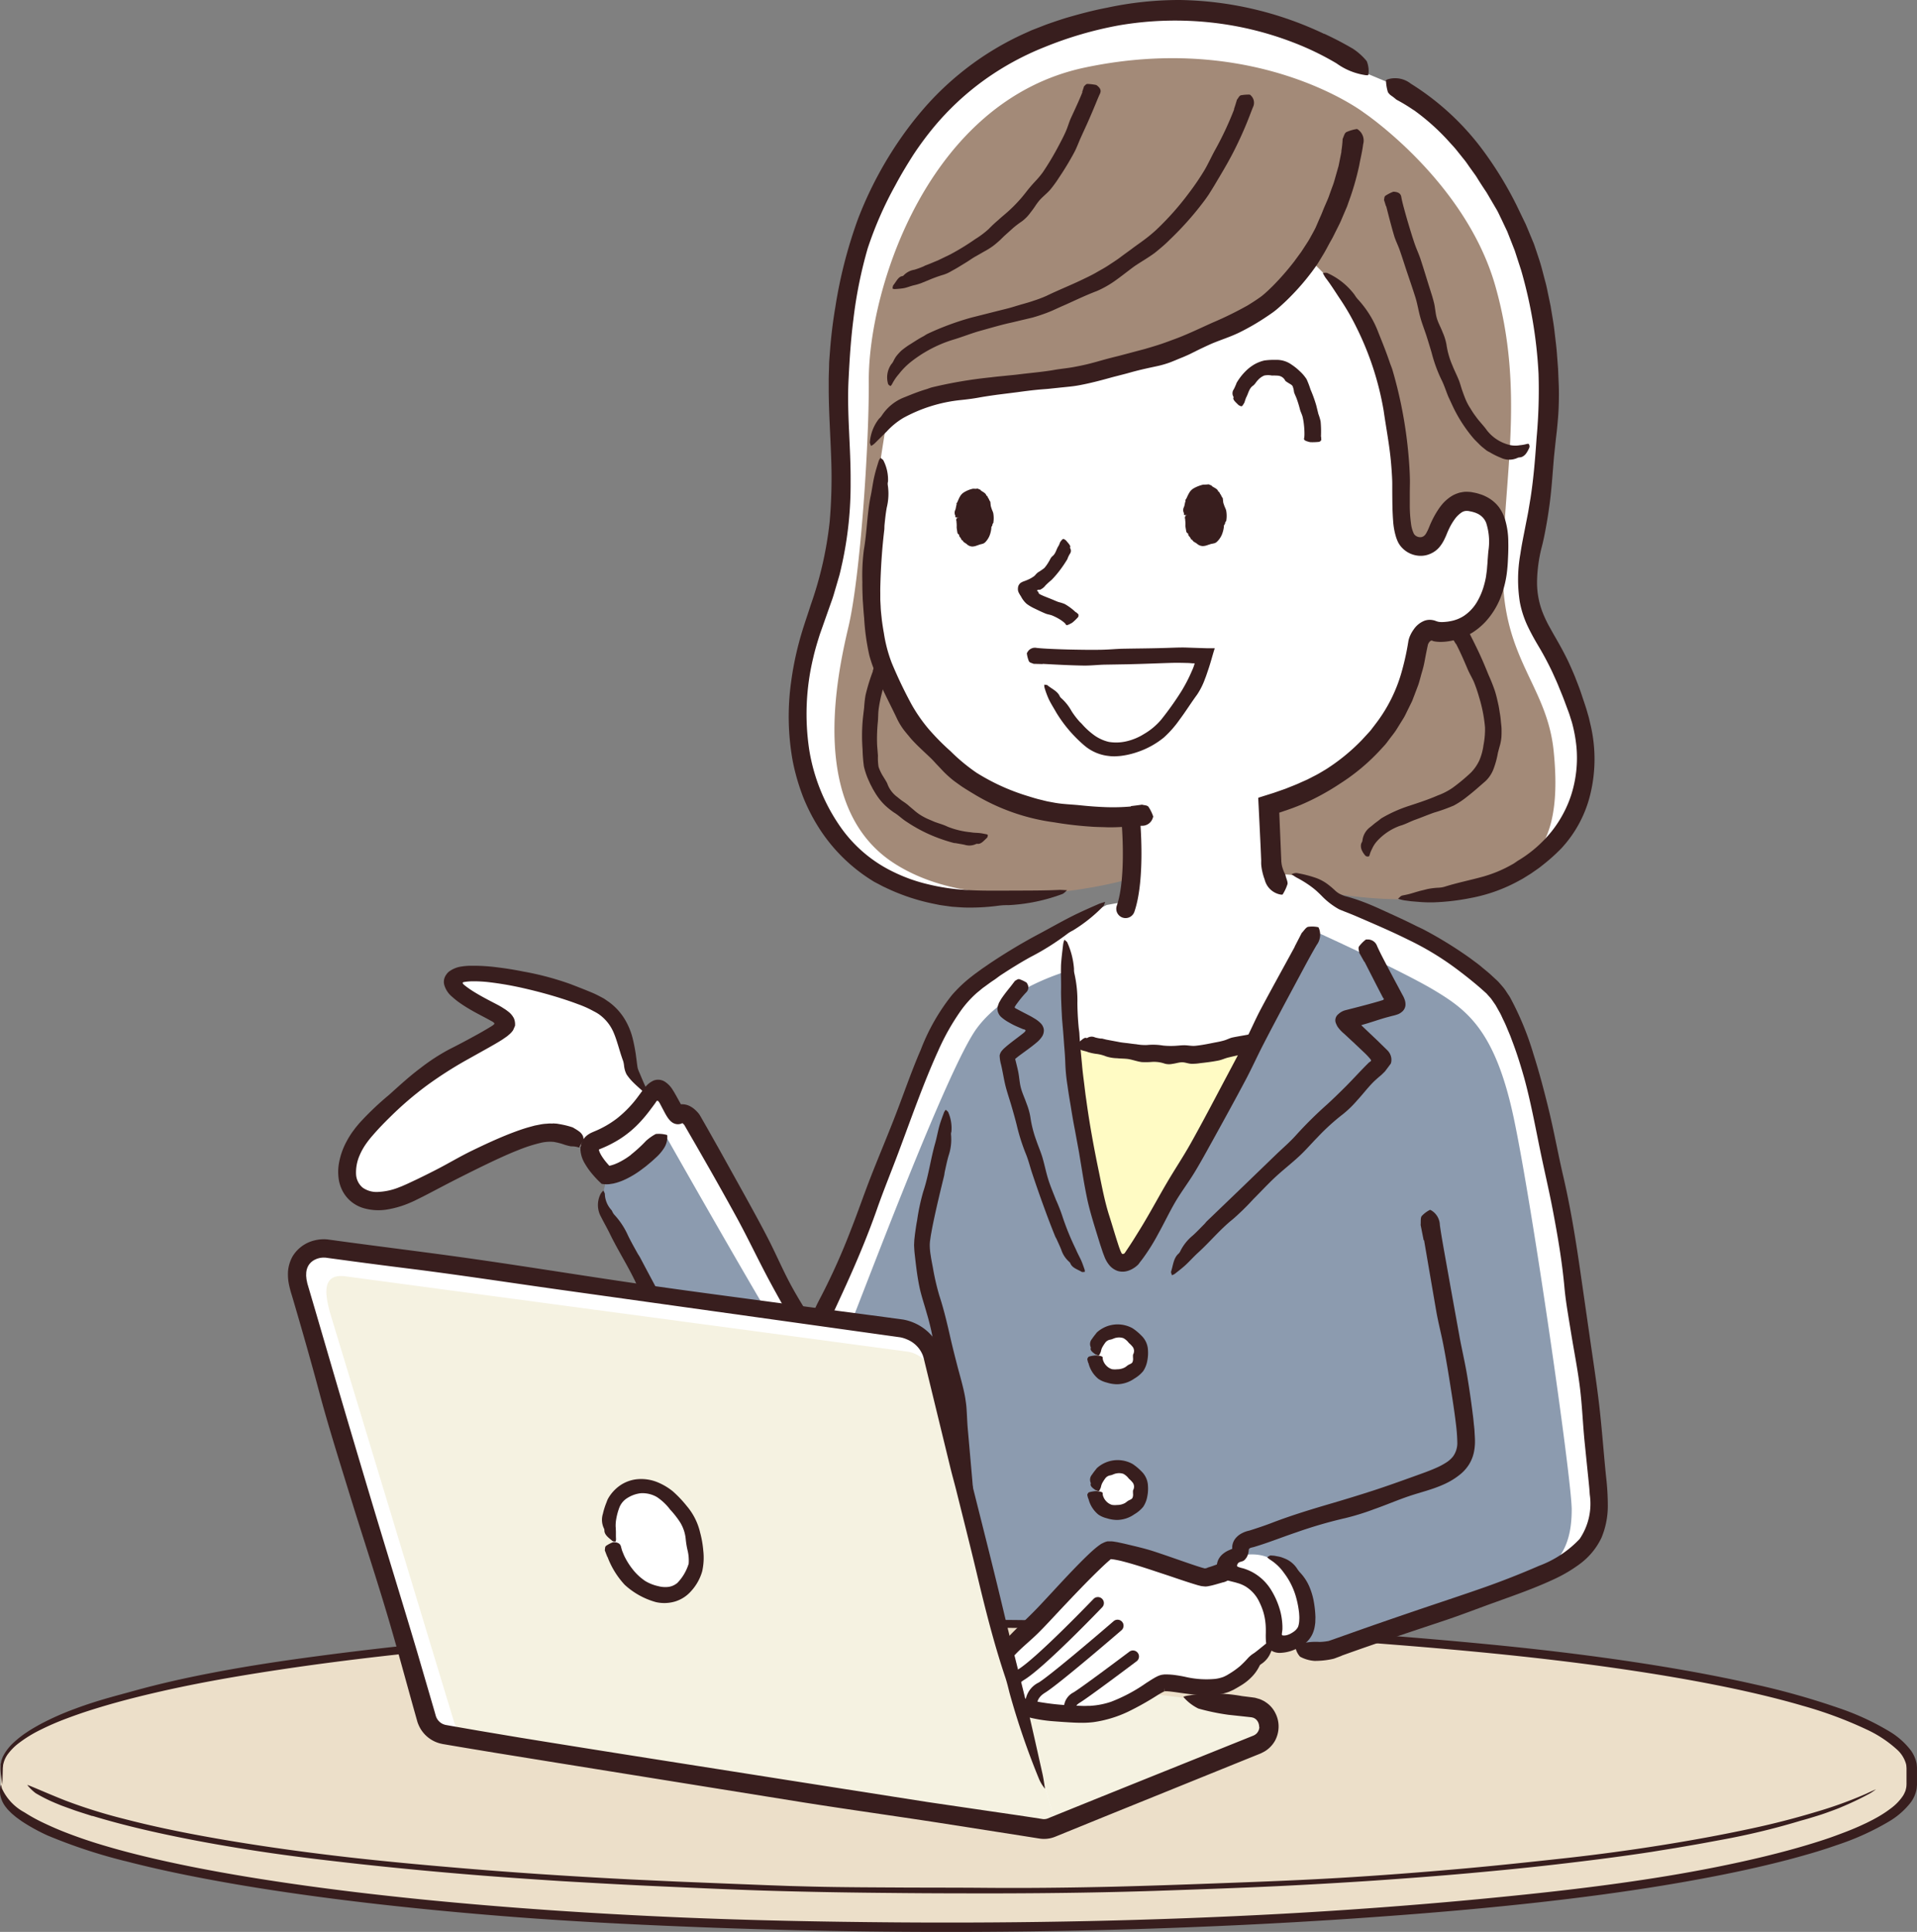
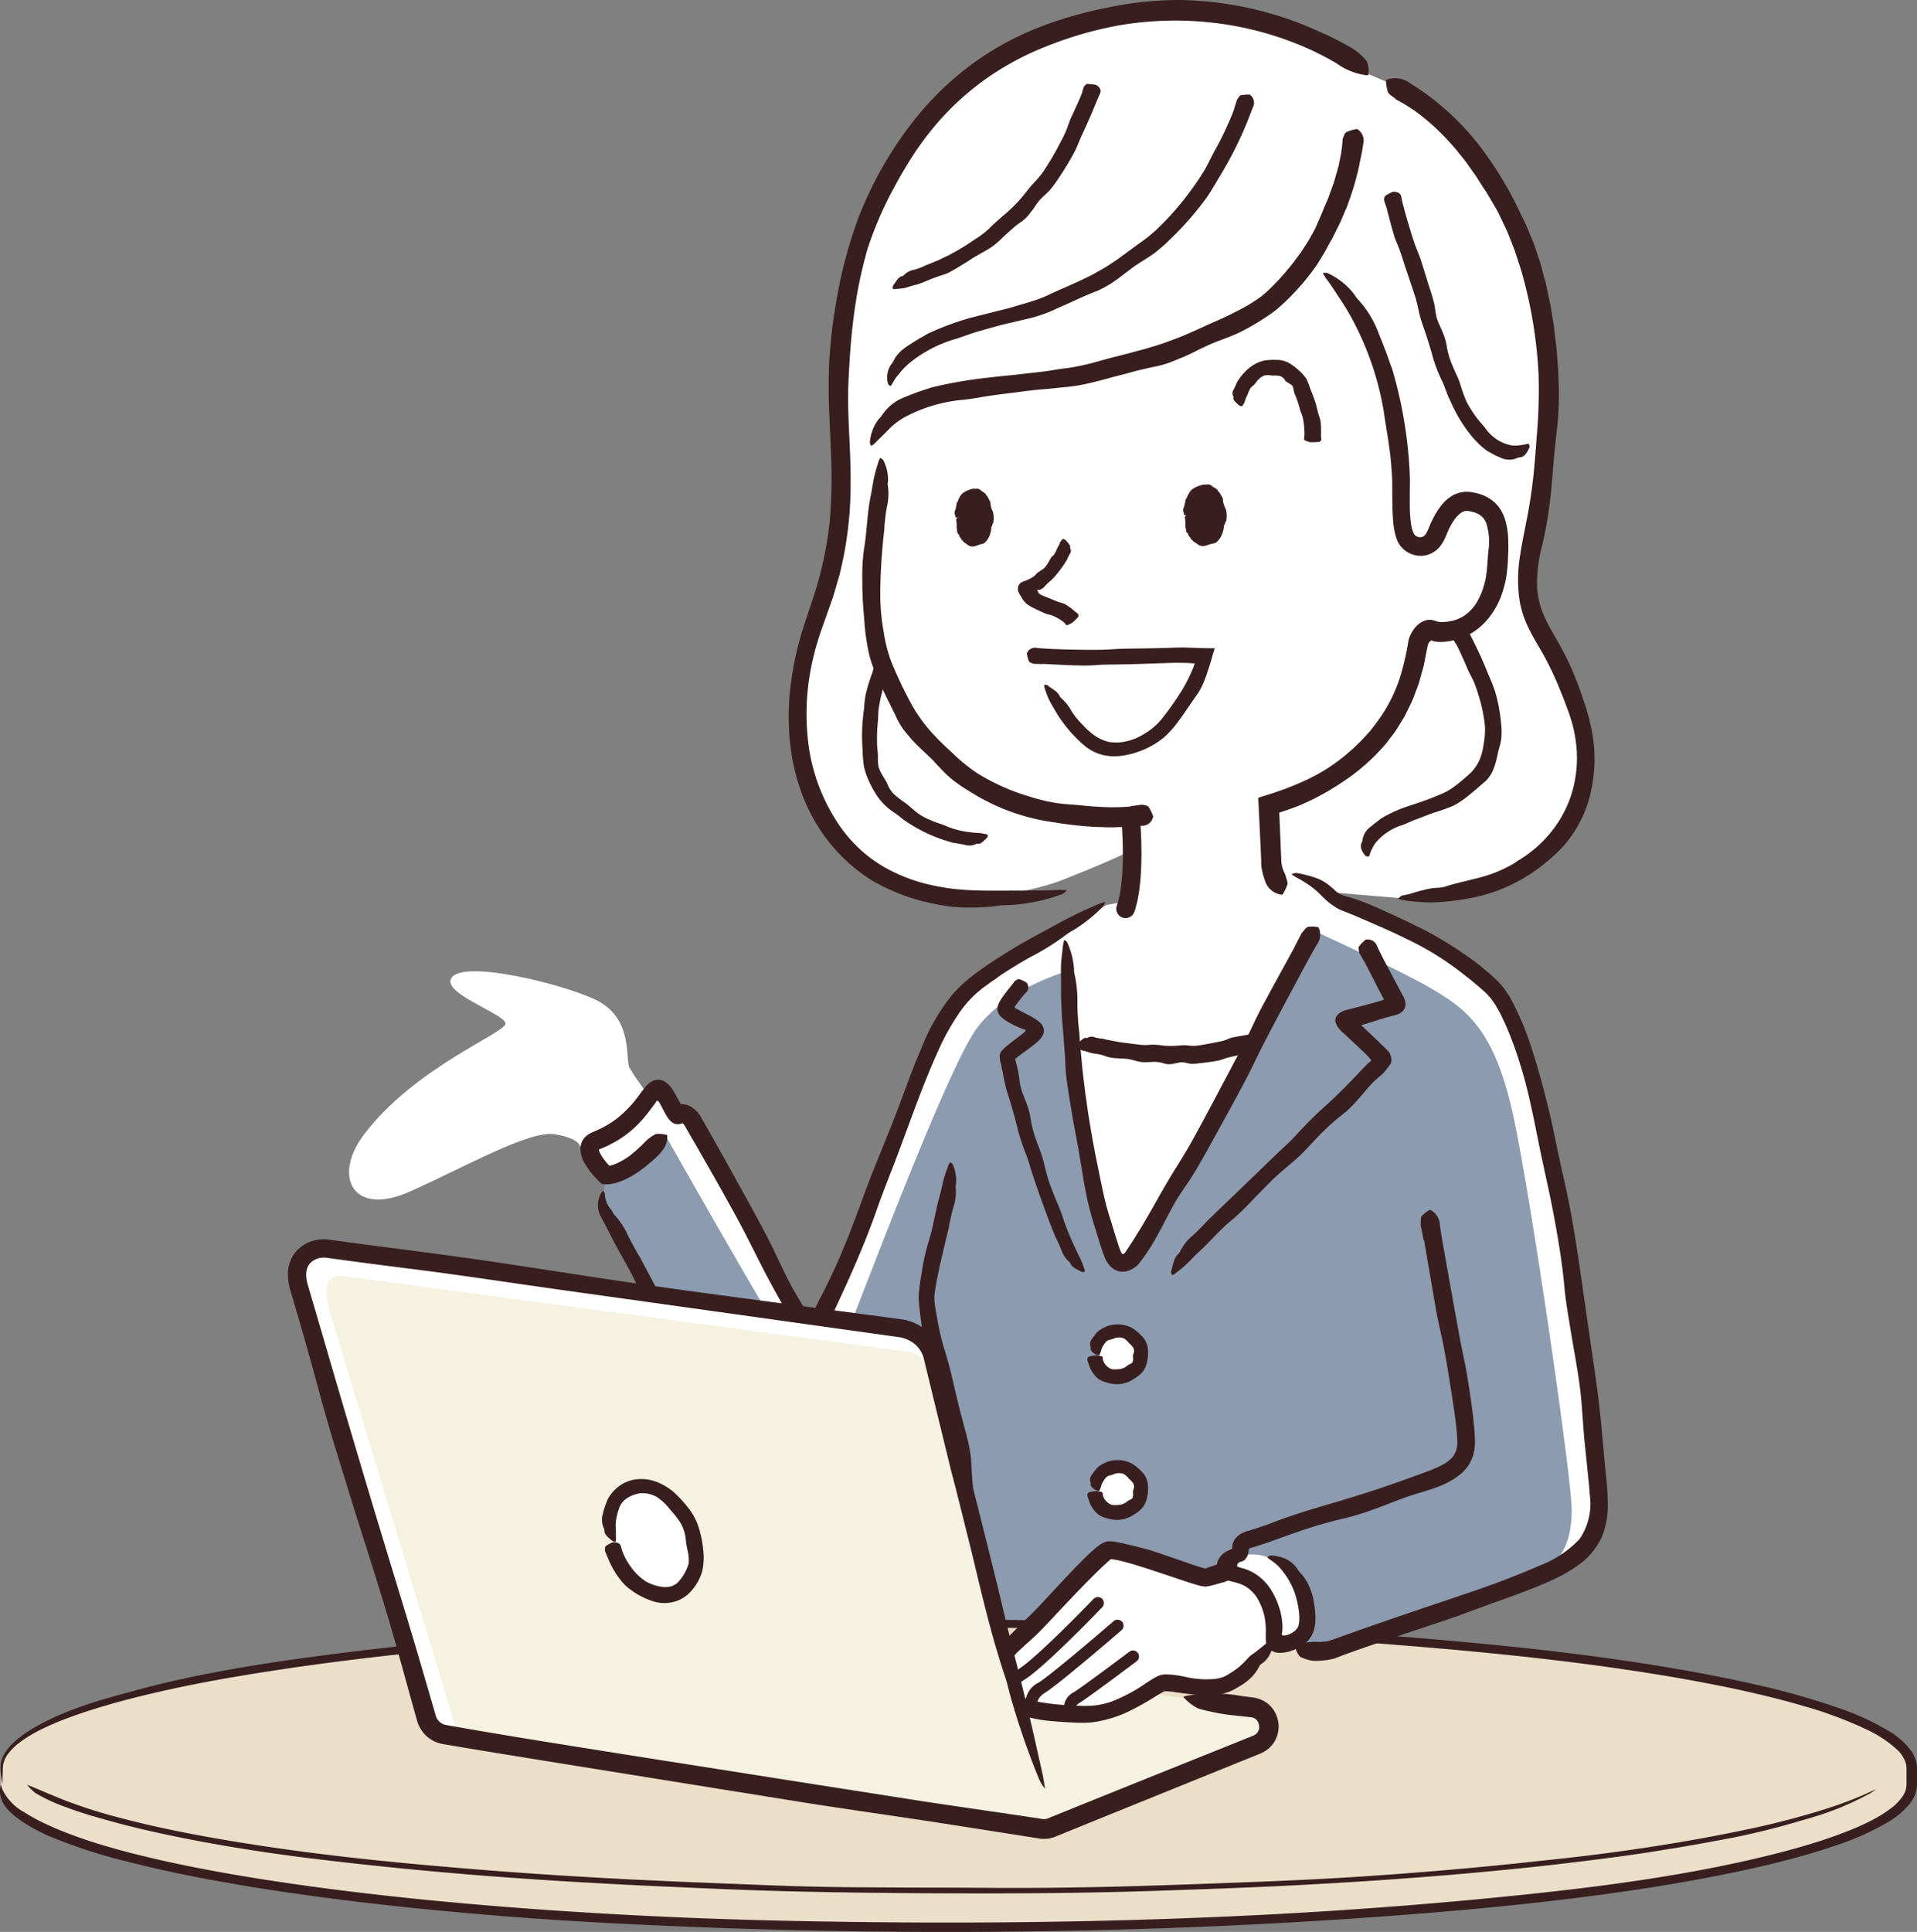
<svg xmlns="http://www.w3.org/2000/svg" width="199.947" height="201.455" viewBox="0 0 199.947 201.455">
  <rect x="0" y="0" width="199.947" height="201.455" fill="#808080" stroke="none" />
  <defs>
    <clipPath id="a">
      <rect width="199.947" height="201.455" fill="none" />
    </clipPath>
  </defs>
  <g clip-path="url(#a)">
    <path d="M117.4,94.767c.566-1.642.372-4.01.361-5.972,0,0-2.566,1.276-7.388,3.133a27.792,27.792,0,0,1-9.689,1.5c-13.621-.713-20.833-13.15-15.422-28.807,4.934-14.277,1.088-19.887,2.533-30.693.958-7.166,4.554-25.471,23.47-31.088,18.893-5.609,31.519,4.916,31.519,4.916l1.745.731s8.48,2.777,13.583,15.291c4.464,10.947,3.456,23.639,1.932,31.387-2.007,10.206,1.145,8.968,4.709,18.911,3.664,10.221-5.116,21.072-19.074,19.553L133.466,92.6Z" fill="#fff" />
    <path d="M101.224,171.022s-.748-20.928-1.215-24.2a45.009,45.009,0,0,0-1.047-4.43l-1.443,1.789a56.413,56.413,0,0,0-4.483,6.038c-6.038,8.811-9.923,9.951-13.677,4.293A304.564,304.564,0,0,1,63.154,126.6a2.2,2.2,0,0,1,.069-2.27l-.1-1.638s-3.21-3-.963-3.876c4.511-1.749,5.629-5.262,6.455-5.262s1.666,3.263,2.217,2.805,1.228.491,1.228.491c6.65,11.788,11.1,20.61,12.46,22.281a.261.261,0,0,0,.437-.053c9.124-19.737,10.66-31.427,16.123-36.344,3.471-3.124,14.354-8.363,14.354-8.363l19.4-3.524a10.755,10.755,0,0,1,3.183,1.926,7.69,7.69,0,0,0,2.084,1.621c3.952,1.568,11.018,4.532,15.383,8.735,5.725,5.512,10.615,42.679,11.441,52.036s-5.3,8.473-28.1,16.729c0,0-.873.474-2.775-.184Z" fill="#fff" />
-     <path d="M142.234,11.728s-11.145-8.483-29.1-4.679C96.787,10.513,90.558,30.177,90.615,39.763c.04,6.7-.894,20.389-2.111,25.562S84.284,84.282,93.3,90.05c9.51,6.087,24.535,1.6,24.535,1.6s.266-6.238-.418-6.162-14.531-.076-20.922-8.6S89.417,62.358,92.46,44.1c0,0,.989-2.815,10.347-3.652s28.072-4.336,33.778-13.389a34.857,34.857,0,0,1,6.163,7.531c2.13,3.88,3.271,14,3.271,17.042s.456,5.325,2.13,5.325,1.522-5.553,5.858-4.564,2.13,8.292,1.446,9.89a6.358,6.358,0,0,1-4.717,3.423c-1.9.153-2.739.076-3.348,2.891s-2.739,9.054-6.847,11.564a47.515,47.515,0,0,1-7.988,3.88s.152,6.315.228,6.923,2.815-.608,5.4,2.054c0,0,8.825,1.75,14.226-.076s10.9-2.3,9.643-14.626c-.7-6.9-5.382-9.566-5.306-19s2.339-18.544-.78-29.5-13.732-18.088-13.732-18.088" fill="#a38a78" />
    <path d="M137,97.049s9.148,4.146,12.572,6.2,6.371,4.185,8.311,13.314,6.049,37.659,6.049,40.854-.913,5.706-4.223,7.189-17.906,6.186-19.514,6.847c-3.88,1.6-5.135-.114-5.135-.114s1.484-.513,1.17-3.709-4.936-6.247-6.476-6.362a2.277,2.277,0,0,1-1.313,1.113c-.827.171-1.683,5.62-1.683,5.62s-11.155,3.167-14.978,3.167-10.689-.114-10.689-.114-.78-20.256-1.236-23.736a15.054,15.054,0,0,0-1.084-4.622s-5.364,7.417-8.331,10.9-4.45,5.82-8.273,3.766-17.574-27.788-18.6-29.9a5.092,5.092,0,0,1-.343-4.222c.229-.457,5.364-3.195,6.277-4.679,0,0,12.21,21.568,13.865,23.679s3.823-.456,5.192-3.765,10.214-26.989,13.3-31.211,9.472-5.992,9.472-5.992,2.467,29.169,5.763,30.355c1.426.514,5.591-9.357,19.913-34.577" fill="#8c9baf" />
    <path d="M.049,186.116c0,8.245,44.637,14.928,99.7,14.928s99.7-6.683,99.7-14.928v-1.748c0-8.244-44.637-14.928-99.7-14.928s-99.7,6.684-99.7,14.928Z" fill="#ecdfc9" />
    <path d="M13.074,194.073c3.281.853,6.605,1.534,9.943,2.138s6.693,1.111,10.055,1.564,6.735.845,10.111,1.192,6.758.648,10.142.912c6.668.519,13.339.841,20.025,1.1q11.571.439,23.166.477,11,.037,22-.293t21.974-1.055c8.888-.6,17.768-1.353,26.6-2.541,4.162-.564,8.313-1.227,12.432-2.046,2.06-.409,4.11-.862,6.144-1.376,1.018-.253,2.028-.534,3.036-.823s2.006-.611,3-.958a27.422,27.422,0,0,0,5.3-2.408,8.086,8.086,0,0,0,2.225-1.913,3.36,3.36,0,0,0,.649-1.351,1.851,1.851,0,0,0,.053-.378l.016-.191V185.3l0-.654c0-.112,0-.209,0-.334l-.032-.382a3.532,3.532,0,0,0-.594-1.383,7.88,7.88,0,0,0-2.189-1.961,27.007,27.007,0,0,0-5.285-2.454,79.033,79.033,0,0,0-8.915-2.509c-3.013-.685-6.051-1.259-9.1-1.77-6.1-1.013-12.251-1.77-18.426-2.371-8.168-.791-16.406-1.41-24.633-1.822q-10.821-.538-21.657-.69T87.442,169c-12.923.233-25.837.822-38.71,1.956-1.266.112-2.53.244-3.8.371q-6.928.69-13.821,1.646c-2.943.41-5.859.873-8.728,1.418s-5.691,1.172-8.429,1.934c-.755.209-1.621.438-2.428.666-1.364.382-2.635.794-3.832,1.245a29.05,29.05,0,0,0-3.376,1.5c-.524.284-1.037.575-1.519.9A10.467,10.467,0,0,0,1.437,181.7a5.118,5.118,0,0,0-1.049,1.316l-.1.183-.072.194-.072.193-.042.2c-.013.067-.029.133-.04.2l-.009.2a3.252,3.252,0,0,0,0,.407,12.8,12.8,0,0,0,.191,1.516c.011-.373.023-.743.035-1.115l.015-.559c0-.1.016-.174.022-.262a1.11,1.11,0,0,1,.04-.255,2.749,2.749,0,0,1,.555-1.117,5.61,5.61,0,0,1,.941-.946,13.5,13.5,0,0,1,2.381-1.478,27.69,27.69,0,0,1,2.641-1.147c.905-.341,1.821-.663,2.752-.952,2.385-.753,4.828-1.376,7.289-1.932s4.946-1.035,7.437-1.464c6.78-1.154,13.621-2.016,20.485-2.709s13.76-1.194,20.673-1.532c8.07-.387,16.255-.7,24.4-.824,8.909-.131,17.832-.114,26.733.133q13.971.389,27.878,1.487c7.414.578,14.838,1.265,22.2,2.263,4.816.658,9.609,1.432,14.334,2.437,2.359.509,4.7,1.072,7,1.747a42.466,42.466,0,0,1,6.65,2.472,12.446,12.446,0,0,1,3.212,2.138,3.164,3.164,0,0,1,.875,1.417,1.05,1.05,0,0,1,.04.188l.015.19a1.478,1.478,0,0,1,.007.219v1.432a2.2,2.2,0,0,1-.006.224,1.7,1.7,0,0,1-.054.379l-.047.188-.079.185a2.254,2.254,0,0,1-.194.365,5.312,5.312,0,0,1-1.261,1.3,12.273,12.273,0,0,1-1.658,1.061c-.145.083-.295.16-.446.235l-.452.228c-.311.14-.613.291-.929.422-.762.338-1.554.631-2.346.923s-1.6.55-2.417.8c-1.628.5-3.282.941-4.949,1.345-3.335.805-6.718,1.467-10.118,2.03-6.56,1.081-13.166,1.8-19.808,2.431-6.728.635-13.5,1.133-20.263,1.507-13.452.734-26.941,1-40.417.9-7.528-.059-15.041-.2-22.565-.522-8.972-.386-17.947-.983-26.877-1.874-4.042-.408-8.076-.873-12.093-1.432s-8.019-1.2-11.981-1.993c-2.216-.446-4.422-.939-6.6-1.508q-1.632-.43-3.238-.924c-1.066-.336-2.121-.7-3.151-1.1-.845-.324-1.633-.673-2.367-1.022a17.483,17.483,0,0,1-1.991-1.1,5.375,5.375,0,0,1-2.328-2.452.667.667,0,0,1-.046-.151c-.013-.054-.027-.108-.038-.154-.025-.091-.046-.15-.054-.107a2.518,2.518,0,0,0-.059,1.017,2.9,2.9,0,0,0,.642,1.371,2.413,2.413,0,0,0,.261.3c.108.106.223.233.362.351s.29.247.452.374l.522.377a19.781,19.781,0,0,0,2.337,1.318c.141.068.31.147.465.212a55.617,55.617,0,0,0,7.994,2.629l.009-.009" fill="#381e1e" />
    <path d="M9.636,189.358c3.029.922,6.121,1.639,9.23,2.266s6.241,1.152,9.383,1.61c3.1.449,6.2.807,9.31,1.153q5.385.585,10.792,1.037c3.421.288,6.847.521,10.273.741,3.428.2,6.856.394,10.287.542,4.168.186,8.336.381,12.509.491,3.937.108,7.879.168,11.819.2,3.652.04,7.308.043,10.958.042,5.8-.012,11.593-.094,17.4-.3,3.841-.133,7.707-.27,11.56-.45q5.065-.243,10.126-.581c3.373-.233,6.745-.483,10.111-.787,3.012-.274,6.021-.566,9.023-.915s6-.721,8.991-1.166l.882-.133.88-.145,1.608-.258,1.6-.276c1.07-.18,2.135-.386,3.2-.581a74.777,74.777,0,0,0,7.947-1.9c.348-.11.756-.21,1.13-.325.633-.192,1.232-.368,1.795-.571l.824-.3c.269-.1.535-.2.791-.314a31.136,31.136,0,0,0,2.97-1.421,5.4,5.4,0,0,0,.635-.435c-.347.158-.692.307-1.038.474a42.783,42.783,0,0,1-5.127,1.861c-2.249.679-4.54,1.272-6.853,1.762-3.143.676-6.312,1.252-9.5,1.758s-6.389.938-9.607,1.3c-3.757.412-7.566.823-11.364,1.157-4.153.365-8.317.685-12.479.932-4.357.255-8.71.42-13.071.578-3.485.13-6.979.251-10.47.338-4.57.106-9.131.159-13.691.117-2.62-.022-5.316-.016-7.976-.027-3.252-.02-6.5-.023-9.751-.1l-2.345-.062-2.342-.084-4.687-.185-4.759-.193-4.762-.22c-6.305-.321-12.606-.733-18.889-1.279-3.511-.3-7.01-.628-10.51-1.023-4.173-.476-8.339-1.041-12.475-1.731-3.742-.628-7.468-1.351-11.118-2.305a54.191,54.191,0,0,1-6.011-1.882c-1.585-.624-2.87-1.2-3.766-1.557-.1-.036-.255-.1-.226-.065a4.9,4.9,0,0,0,.863.842,16.341,16.341,0,0,0,1.981,1c.065.03.146.062.219.091l.453.187.461.168.924.334c.617.215,1.245.4,1.867.608l.005-.006" fill="#381e1e" />
    <path d="M60.492,119.574s.077-.833-2.584-1.292S48.7,121.6,42.736,124.26s-8.087-1.6-4.741-5.993c5.275-6.926,14.54-10.481,14.723-11.49s-7.086-3.279-5.527-4.93,11.212.7,14.792,2.339c4.2,1.926,3.167,6.329,3.694,7.2.826,1.364,1.914,2.773,1.914,2.773s-.769,3.848-7.1,5.415" fill="#fff" />
    <path d="M114.319,141.334a2.35,2.35,0,1,0,2.35-2.35,2.35,2.35,0,0,0-2.35,2.35" fill="#fff" />
    <path d="M113.525,142.122a3.065,3.065,0,0,0,1.028,1.659,2.634,2.634,0,0,0,.878.389,3.685,3.685,0,0,0,1.047.178,3.21,3.21,0,0,0,1.841-.593,3.465,3.465,0,0,0,.916-.772,2.817,2.817,0,0,0,.426-1.069,4.017,4.017,0,0,0,.076-1.075,2.228,2.228,0,0,0-.7-1.577,5.58,5.58,0,0,0-.9-.749,3.219,3.219,0,0,0-3.72.421,1.13,1.13,0,0,0-.117.149,6.468,6.468,0,0,0-.407.544.8.8,0,0,0-.13.847.154.154,0,0,1,0,.119c-.078.255.315.513.564.681a1.115,1.115,0,0,0,.273.06c.031-.026.079-.05.089-.075.041-.117.107-.222.138-.329a1.564,1.564,0,0,1,.131-.411,4.55,4.55,0,0,1,.318-.5.815.815,0,0,1,.5-.318c.234-.03.417-.163.646-.2a1.408,1.408,0,0,1,.74.036,1.707,1.707,0,0,1,.575.5,3.139,3.139,0,0,1,.4.409.717.717,0,0,1,.085.723c-.083.138-.04.262-.05.395a.936.936,0,0,1-.057.493c-.09.141-.286.2-.411.27s-.232.176-.356.252a1.709,1.709,0,0,1-.839.208,1.845,1.845,0,0,1-.533-.013,1.338,1.338,0,0,1-.565-.346,1.447,1.447,0,0,1-.335-.516.782.782,0,0,1-.061-.341c0-.1-.093-.156-.5-.221a.779.779,0,0,0-.136-.016,3.926,3.926,0,0,0-.767.121c-.137.046-.148.156-.205.244,0,.008,0,.016,0,.025a3.077,3.077,0,0,0,.1.4Z" fill="#381e1e" />
    <path d="M114.319,155.485a2.35,2.35,0,1,0,2.35-2.35,2.35,2.35,0,0,0-2.35,2.35" fill="#fff" />
    <path d="M113.525,156.273a3.062,3.062,0,0,0,1.028,1.659,2.634,2.634,0,0,0,.878.389,3.685,3.685,0,0,0,1.047.178,3.21,3.21,0,0,0,1.841-.593,3.465,3.465,0,0,0,.916-.772,2.817,2.817,0,0,0,.426-1.069,4.017,4.017,0,0,0,.076-1.075,2.228,2.228,0,0,0-.7-1.577,5.58,5.58,0,0,0-.9-.749,3.219,3.219,0,0,0-3.72.421,1.13,1.13,0,0,0-.117.149,6.468,6.468,0,0,0-.407.544.8.8,0,0,0-.13.847.154.154,0,0,1,0,.119c-.078.255.315.513.564.681a1.115,1.115,0,0,0,.273.06c.031-.026.079-.05.089-.075.041-.117.107-.222.138-.329a1.564,1.564,0,0,1,.131-.411,4.55,4.55,0,0,1,.318-.5.815.815,0,0,1,.5-.318c.234-.03.417-.163.646-.2a1.408,1.408,0,0,1,.74.036,1.707,1.707,0,0,1,.575.5,3.139,3.139,0,0,1,.4.409.717.717,0,0,1,.085.723c-.083.138-.04.262-.05.395a.936.936,0,0,1-.057.493c-.09.141-.286.2-.411.27s-.232.176-.356.252a1.709,1.709,0,0,1-.839.208,1.845,1.845,0,0,1-.533-.013,1.328,1.328,0,0,1-.565-.346,1.447,1.447,0,0,1-.335-.516.782.782,0,0,1-.061-.341c0-.1-.093-.156-.5-.221a.779.779,0,0,0-.136-.016,3.926,3.926,0,0,0-.767.121c-.137.046-.148.156-.205.244,0,.008,0,.016,0,.025a3.076,3.076,0,0,0,.1.4Z" fill="#381e1e" />
    <path d="M65.823,120.413a7.665,7.665,0,0,1-1.4.859c-.119.055-.237.1-.354.149-.116.033-.235.084-.345.106l-.141.036h-.013c-.007,0-.015,0-.021,0l-.219-.248a6.753,6.753,0,0,1-.454-.586,3.728,3.728,0,0,1-.325-.565,1.5,1.5,0,0,1-.075-.217.154.154,0,0,0-.009-.03V119.9a.042.042,0,0,1,.017-.034l.008-.006a.42.42,0,0,0,.053-.023l.409-.171a12.261,12.261,0,0,0,1.668-.874,10.843,10.843,0,0,0,2.186-1.835c.321-.346.621-.708.9-1.073l.409-.545.195-.267.048-.065.01-.017.018-.029a.761.761,0,0,1,.1-.137.1.1,0,0,1,.153-.01.552.552,0,0,1,.113.135l.026.039c.008.013.01.015.047.082l.17.32.363.688c.068.121.138.244.223.377a2.4,2.4,0,0,0,.376.464,1.34,1.34,0,0,0,.2.155,1.225,1.225,0,0,0,.17.084l.094.035a1.078,1.078,0,0,0,.133.027,1,1,0,0,0,.561-.073,1.35,1.35,0,0,0,.209-.126l.024-.018.006,0c.1.118-.132-.165-.109-.136l0,0-.009-.009-.016-.018c-.1-.152-.053-.161-.068-.035,0,.017-.01.069-.023.114l-.047.138s.014.006.03.014a.89.89,0,0,1,.152.124,1.025,1.025,0,0,1,.079.083.25.25,0,0,1,.034.042l.167.288.358.621.719,1.242,1.425,2.49q1.419,2.495,2.8,5.013c1.113,2.041,2.11,4.145,3.2,6.205.515.971,1.049,1.935,1.591,2.9l.831,1.44.211.36.244.4c.243.419.508.8.775,1.176l.043.062a2.183,2.183,0,0,0,.763.535.867.867,0,0,0,.494-.006c.079-.029.132-.036.174-.131l.136-.223,1.1-1.794a4.891,4.891,0,0,0,.393-.757l.32-.691.638-1.382c1.363-2.95,2.643-5.935,3.72-9.007.712-2.03,1.54-4.03,2.29-6.048,1.323-3.53,2.566-7.1,4.092-10.454a24.21,24.21,0,0,1,2.377-4.2,11.067,11.067,0,0,1,1.529-1.718c.138-.13.295-.246.441-.37s.292-.247.46-.362c.327-.234.639-.477.985-.7.269-.175.513-.385.787-.561.99-.647,2.006-1.281,3.053-1.857a26.147,26.147,0,0,0,3.847-2.424,3.588,3.588,0,0,1,.564-.339,16.059,16.059,0,0,0,3.115-2.474c.156-.129.171-.329.253-.5a5.5,5.5,0,0,0-.636.194c-.952.417-1.9.831-2.835,1.3-1.191.6-2.35,1.268-3.529,1.893-1.6.851-3.161,1.786-4.687,2.791-.383.248-.757.517-1.137.772-.372.274-.749.537-1.116.828a14.279,14.279,0,0,0-2.056,1.947,21.376,21.376,0,0,0-3.232,5.667c-.938,2.163-1.7,4.377-2.535,6.553-.871,2.279-1.826,4.517-2.71,6.78-.705,1.81-1.332,3.652-2.048,5.458a67.393,67.393,0,0,1-3.109,6.947q-.258.483-.5.981-.176.378-.354.757c-.042.093-.082.189-.123.291l-.06.148a.03.03,0,0,1-.052.006l-.049-.049-.052-.052-.029-.031-.142-.216-.625-1c-.411-.676-.812-1.361-1.189-2.06-.825-1.535-1.509-3.143-2.307-4.7-.805-1.577-1.67-3.132-2.526-4.688l-2.571-4.629-1.3-2.305-.658-1.15L73,116.3a1.952,1.952,0,0,0-.19-.256,3.4,3.4,0,0,0-.349-.352,2.477,2.477,0,0,0-.486-.334,1.79,1.79,0,0,0-.815-.208,1.56,1.56,0,0,0-.578.112,1.225,1.225,0,0,0-.251.126l-.109.074-.053.039-.026.02-.007.005,0,0c1.056,1.269.294.352.53.636l0,0c.074.094.018.094.062-.011a.305.305,0,0,1,.044-.081.682.682,0,0,1,.079-.121.477.477,0,0,1,.048-.052l.062-.077a1.521,1.521,0,0,1,.138-.14c.04-.031.122-.116.165-.153l0,0s-.013-.016-.02-.023-.04-.052-.064-.088c-.048-.07-.1-.164-.157-.256l-.345-.625-.188-.337-.141-.246c-.058-.1-.117-.2-.181-.292a2.61,2.61,0,0,0-.869-.892,1.324,1.324,0,0,0-1.1-.1,2.352,2.352,0,0,0-.943.755c-.071.084-.14.171-.208.26l-.176.231-.219.294A11.957,11.957,0,0,1,64.39,116.6a10.3,10.3,0,0,1-1.361.889c-.239.131-.483.251-.732.363-.124.058-.252.107-.377.162-.046.018-.168.072-.266.118a2.457,2.457,0,0,0-.315.184,1.916,1.916,0,0,0-.615.694,1.82,1.82,0,0,0-.183.907,3.191,3.191,0,0,0,.466,1.428,7.389,7.389,0,0,0,.71,1.014c.127.154.257.3.391.449l.146.154.163.167.333.32a2.933,2.933,0,0,0,.813.034l.412-.064.287-.073a6.274,6.274,0,0,0,1.058-.408,9.753,9.753,0,0,0,1.65-1.019l.381-.287.362-.3c.246-.2.474-.409.7-.62a4.655,4.655,0,0,0,.889-1.06,2.154,2.154,0,0,0,.3-1.1c0-.076.006-.195-.043-.2a3.077,3.077,0,0,0-1.159-.1,5,5,0,0,0-1,.7.682.682,0,0,0-.088.09,14.439,14.439,0,0,1-1.5,1.365Z" fill="#381e1e" />
    <path d="M142.314,100.275l1.124,2.2.567,1.1.251.478.024.028c.007.011.033.023.047.048a.066.066,0,0,1,.005.063.185.185,0,0,1-.053.068l-.022.018a.183.183,0,0,1-.047.017l-.073.023-.291.089c-.449.132-.9.256-1.353.377-.488.13-.761.205-1.682.437l-.5.128a1.742,1.742,0,0,0-.72.406.826.826,0,0,0-.314.662.836.836,0,0,0,.079.326,2.03,2.03,0,0,0,.166.335,3.715,3.715,0,0,0,.677.722l1.135,1.056.913.864a7.228,7.228,0,0,1,.674.708.858.858,0,0,1,.083.127.125.125,0,0,1-.073.134l-.122.093a.651.651,0,0,0-.065.052l-.175.174c-.713.715-1.4,1.473-2.112,2.194-.666.668-1.343,1.327-2.038,1.966a41.881,41.881,0,0,0-3.2,3.162c-.659.746-1.426,1.393-2.144,2.085l-3.773,3.644-3.384,3.25c-.112.1-.2.234-.309.344-.4.4-.781.81-1.2,1.185a4.928,4.928,0,0,0-1.324,1.68.758.758,0,0,1-.193.24c-.5.469-.535,1.2-.744,1.836-.033.1.054.256.085.385a1.314,1.314,0,0,0,.291-.135c.379-.3.765-.592,1.12-.917.454-.418.862-.886,1.319-1.3,1.244-1.128,2.305-2.441,3.628-3.492a26.219,26.219,0,0,0,2.119-2.073c.766-.764,1.5-1.562,2.292-2.3.827-.772,1.731-1.465,2.557-2.239.661-.618,1.25-1.31,1.886-1.954a22.542,22.542,0,0,1,2.633-2.389,11.111,11.111,0,0,0,1.484-1.443c.575-.62,1.083-1.3,1.681-1.9.144-.144.3-.28.45-.416l.233-.2.119-.1c.023-.02.031-.025.067-.058l.1-.1.207-.2c.063-.067.109-.138.165-.208l.321-.429.161-.22a1.219,1.219,0,0,0,.052-.241,1.341,1.341,0,0,0-.039-.507,1.421,1.421,0,0,0-.364-.625l-1.023-1-.743-.705-.766-.728-.149-.142,0,0-.01-.005c-.007,0-.024-.008-.029-.021s0-.013.012-.023a.259.259,0,0,1,.023-.022l.577-.168.655-.206c.436-.14.871-.281,1.311-.406l.618-.164a4.542,4.542,0,0,0,.676-.2,1.64,1.64,0,0,0,.457-.321,1.018,1.018,0,0,0,.261-.526,1.473,1.473,0,0,0-.04-.545,2.606,2.606,0,0,0-.276-.625l-.512-.96q-.7-1.3-1.387-2.618c-.254-.491-.507-.984-.733-1.488a1.027,1.027,0,0,0-1.022-.692c-.058,0-.141-.007-.174.023a3.706,3.706,0,0,0-.7.714c-.1.174.01.424.028.639a.158.158,0,0,0,.026.056l.5.891Z" fill="#381e1e" />
    <path d="M105.393,102.895c-.188.23-.375.465-.56.708l-.139.185-.194.274c-.081.116-.147.237-.216.356-.033.06-.072.119-.1.179l-.06.182a1.027,1.027,0,0,0-.047.718,1.226,1.226,0,0,0,.407.609,4.383,4.383,0,0,0,.681.474l.22.126.2.108c.258.138.52.249.776.358l.359.153a.3.3,0,0,1,.094.018.463.463,0,0,1,.114.056.07.07,0,0,1,.031.1.537.537,0,0,1-.074.1l-.047.046-.024.024c-.011.009-.006.007-.046.04-.381.305-.793.608-1.206.926-.207.161-.415.323-.629.507l-.08.071-.115.1a3,3,0,0,0-.213.225,1.064,1.064,0,0,0-.261.531,4.017,4.017,0,0,0,.145.933c.182.757.287,1.517.474,2.26.178.7.416,1.381.618,2.072.186.641.368,1.283.532,1.931a20.96,20.96,0,0,0,.954,3.033c.273.649.435,1.341.657,2.01q.585,1.761,1.221,3.508c.379,1.041.771,2.079,1.191,3.11.039.1.106.192.151.293.163.365.338.725.485,1.1a2.86,2.86,0,0,0,.842,1.277.482.482,0,0,1,.123.182c.2.45.753.6,1.172.853.065.039.21,0,.318,0a.868.868,0,0,0-.016-.23c-.113-.317-.22-.637-.352-.945-.177-.391-.393-.766-.556-1.164a27.372,27.372,0,0,1-1.343-3.249,18.1,18.1,0,0,0-.745-1.934c-.274-.705-.573-1.4-.8-2.124-.238-.756-.386-1.541-.612-2.3-.182-.606-.442-1.187-.643-1.787a11.805,11.805,0,0,1-.61-2.411,6.855,6.855,0,0,0-.391-1.391c-.189-.557-.451-1.094-.6-1.662-.144-.548-.165-1.128-.278-1.679-.057-.279-.124-.555-.192-.827l-.1-.4-.021-.087,0-.008,0-.01h0l0,0v0l.038-.033.068-.056c.187-.154.4-.313.619-.472l.671-.492.344-.26.185-.145c.109-.085.21-.171.313-.257a2.823,2.823,0,0,0,.579-.644,1.19,1.19,0,0,0,.168-.7,1.151,1.151,0,0,0-.321-.652,3.116,3.116,0,0,0-.66-.509l-.221-.132c-.072-.044-.159-.091-.191-.108l-.265-.139-.518-.268-.741-.392a.337.337,0,0,1-.118-.094.233.233,0,0,1,.043-.139l.039-.066.075-.111c.1-.133.195-.266.3-.4a10.625,10.625,0,0,1,.739-.868.707.707,0,0,0,.111-.9c-.021-.042-.046-.106-.078-.123a3.372,3.372,0,0,0-.75-.356c-.159-.035-.3.1-.443.169-.013.006-.02.021-.03.032l-.448.584Z" fill="#381e1e" />
    <path d="M96.231,143.94c-1.219,1.638-2.417,3.287-3.554,4.978-.563.841-1.016,1.7-1.573,2.515a27.584,27.584,0,0,1-2.066,2.667,14.681,14.681,0,0,1-2.257,2.149A4.655,4.655,0,0,1,84.16,157.3a2.9,2.9,0,0,1-1.546-.471,6.523,6.523,0,0,1-1.311-1.16,13.541,13.541,0,0,1-1.092-1.375c-.343-.488-.694-1.031-1.031-1.55q-.948-1.459-1.82-2.967L75.967,147.4c-.476-.789-.958-1.573-1.472-2.342-.686-1.012-1.236-2.116-1.846-3.178q-1.6-2.8-3.142-5.63c-.924-1.686-1.827-3.382-2.725-5.081-.087-.168-.2-.322-.294-.487-.333-.6-.675-1.206-.978-1.825a7.9,7.9,0,0,0-1.437-2.188,1.2,1.2,0,0,1-.2-.316l-.041-.081-.022-.038c-.021-.038-.014-.023-.022-.037a2.607,2.607,0,0,1-.7-1.649c.015-.118-.1-.253-.144-.4a1.436,1.436,0,0,0-.291.338,2.539,2.539,0,0,0-.107,2.111,2.071,2.071,0,0,0,.118.249l.006.011.006.011c.3.6.644,1.19.939,1.8.906,1.862,2.048,3.6,2.892,5.495.493,1.11,1.159,2.144,1.761,3.2.66,1.16,1.353,2.3,2,3.47.664,1.228,1.254,2.5,1.933,3.718.547.973,1.185,1.894,1.766,2.848a40.165,40.165,0,0,1,2.165,3.814,15.677,15.677,0,0,0,1.344,2.174c.6.858,1.21,1.675,1.878,2.574a9.048,9.048,0,0,0,2.334,2.422,4.71,4.71,0,0,0,1.806.651,4.886,4.886,0,0,0,1.93-.135,8.17,8.17,0,0,0,3.028-1.665,17.5,17.5,0,0,0,2.261-2.262,33.323,33.323,0,0,0,2.028-2.81l2.255-3.363q1.021-1.5,2.092-2.972c.4-.547.805-1.092,1.236-1.612a1.384,1.384,0,0,0,.359-1.4c-.018-.057-.038-.141-.079-.155a2.891,2.891,0,0,0-.952-.247c-.212.008-.432.268-.645.418a.284.284,0,0,0-.047.06l-.737,1.033Z" fill="#381e1e" />
-     <path d="M57.643,117.17a3.27,3.27,0,0,0-.351-.013l-.318.026a4.282,4.282,0,0,0-.616.077l-.582.113-.548.149c-.729.2-1.407.455-2.082.713-1.338.53-2.617,1.125-3.88,1.736-1.244.6-2.424,1.311-3.642,1.94-.7.363-1.407.713-2.116,1.057l-1.066.5-.511.224-.513.2a6.622,6.622,0,0,1-1.955.4,2.514,2.514,0,0,1-1.635-.445,1.943,1.943,0,0,1-.692-1.442,4.423,4.423,0,0,1,.358-1.892,6.567,6.567,0,0,1,.591-1.1,9.747,9.747,0,0,1,.79-1.017c.576-.67,1.192-1.306,1.826-1.926a35.352,35.352,0,0,1,3.83-3.285,41.756,41.756,0,0,1,3.97-2.557l2.4-1.342c.4-.226.809-.457,1.221-.708l.254-.159.266-.183.265-.185.233-.2a2.185,2.185,0,0,0,.379-.424l.2-.459a1.69,1.69,0,0,0-.113-.769,2.085,2.085,0,0,0-.517-.65c-.127-.1-.248-.193-.379-.284l-.41-.26-.211-.122-.123-.068-.242-.127c-.773-.4-1.514-.785-2.205-1.209a10.664,10.664,0,0,1-.961-.655c-.072-.056-.143-.112-.2-.168a.346.346,0,0,1-.04-.037l-.012-.016a.253.253,0,0,1-.038-.062.081.081,0,0,1,.036-.106.181.181,0,0,1,.048-.02.468.468,0,0,1,.068-.012,5.485,5.485,0,0,1,.8-.073,13.856,13.856,0,0,1,1.8.094,34.164,34.164,0,0,1,3.7.65c1.262.29,2.518.626,3.75,1.015.615.195,1.225.4,1.819.627a10.644,10.644,0,0,1,1.643.739,4.392,4.392,0,0,1,.553.323,4.479,4.479,0,0,1,1.464,1.775c.422.937.635,1.968,1.044,3.084a2.483,2.483,0,0,1,.1.524,3.181,3.181,0,0,0,.1.484,2.783,2.783,0,0,0,.12.308.5.5,0,0,0,.062.114l.058.086a5.331,5.331,0,0,0,.517.622c.37.383.772.716,1.154,1.074.117.109.309.093.462.122a4.374,4.374,0,0,0-.158-.482c-.172-.358-.333-.724-.488-1.092l-.232-.552a3.2,3.2,0,0,1-.177-.467c-.038-.2-.07-.448-.1-.7l-.105-.788c-.083-.534-.184-1.071-.318-1.609a7.265,7.265,0,0,0-.889-2.1,6.192,6.192,0,0,0-1.583-1.691l-.477-.33c-.164-.1-.337-.182-.506-.273a9.813,9.813,0,0,0-1.012-.469c-.673-.281-1.348-.537-2.022-.8a30.287,30.287,0,0,0-4.911-1.306q-1.365-.277-2.759-.444a19.164,19.164,0,0,0-2.846-.157c-.157,0-.319.016-.481.03a2.4,2.4,0,0,0-.247.029c-.083.013-.159.021-.272.042a2.818,2.818,0,0,0-1.206.547,1.553,1.553,0,0,0-.231.274c-.033.05-.072.1-.1.15l-.072.166a1.279,1.279,0,0,0-.047.714,2.47,2.47,0,0,0,.823,1.274c.173.156.293.256.443.375s.288.218.432.317c.29.2.582.386.874.56.635.38,1.282.706,1.9,1.037l.408.222c.049.025.1.052.148.082a.835.835,0,0,1,.143.1c.042.036.089.1.055.151a.342.342,0,0,1-.059.067,1.637,1.637,0,0,1-.2.145l-.133.083-.312.189c-.422.251-.856.5-1.3.739q-1.317.728-2.682,1.415a20.612,20.612,0,0,0-2.989,1.942c-1.173.872-2.249,1.87-3.34,2.846a30.272,30.272,0,0,0-3.091,2.954l-.351.422-.347.465a9.955,9.955,0,0,0-.614,1.006,7.477,7.477,0,0,0-.794,2.325,5.115,5.115,0,0,0-.043,1.32,3.944,3.944,0,0,0,.373,1.377,3.611,3.611,0,0,0,.919,1.193,3.685,3.685,0,0,0,1.283.7,5.563,5.563,0,0,0,2.571.146,10.037,10.037,0,0,0,2.235-.655c.19-.083.392-.168.57-.254l.526-.26q.528-.259,1.043-.533l2.068-1.082c1.648-.842,3.3-1.671,4.954-2.443.75-.344,1.5-.681,2.261-.976a15.587,15.587,0,0,1,2.269-.73,4.206,4.206,0,0,1,1.175-.122c.088.009.162.006.261.022l.32.067a6.144,6.144,0,0,1,.612.169,5.226,5.226,0,0,0,.827.222,2.338,2.338,0,0,1,.749.1c.059.011.11.034.134-.02a4.65,4.65,0,0,1,.3-.545l.073-.107a.179.179,0,0,0,.039-.138,1.025,1.025,0,0,0-.057-.363,1.244,1.244,0,0,0-.435-.506c-.2-.15-.426-.274-.606-.384a.645.645,0,0,0-.119-.043,8.493,8.493,0,0,0-.967-.253c-.158-.034-.312-.057-.468-.085l-.118-.02-.149-.011-.3-.019Z" fill="#381e1e" />
    <path d="M145.411,169.552c-2.963.972-2.71.935-6.592,2.341,0,0-.873.474-2.775-.184l-1.53-.726c-.668.266-1.315.313-1.352.092a10.851,10.851,0,0,0-.413-3.535c-1.508-4.3-4.793-3.28-4.816-4.082-.035-1.238,1.739-.62,1.6-2-.071-.687,1.02-.907,1.02-.907,9.205-3.161,11.053-3.6,14.272-4.88Z" fill="#fff" />
    <path d="M149.062,168.374c-2.963.972-6.362,2.112-10.244,3.518a3.794,3.794,0,0,1-3.146.132l-.684-.456c-.669.267-.914-.082-.951-.3-.069-.413,2.216-.233,2.13-1.978-.266-5.4-2.623-6.127-3.2-6.5-1.788-1.179-3.4-.429-3.462-.761-.119-.681,1.037-1.467,1.037-1.467,9.205-3.161,14.705-4.782,17.924-6.058Z" fill="#8c9baf" />
    <path d="M100.044,53.987c.031,1.385.751,2.493,1.608,2.474s1.527-1.158,1.5-2.543-.752-2.495-1.609-2.475-1.526,1.158-1.5,2.544" fill="#381e1e" />
    <path d="M99.969,53.988l.333-.065c.152-.031.186-.066.153-.107s-.057-.058-.066-.086a.484.484,0,0,1,0-.282c0-.016.025-.031.037-.046s.047-.032.037-.051a.705.705,0,0,1,.018-.47,1.641,1.641,0,0,1,.14-.3c.018-.053-.027-.138.017-.179.161-.148.226-.346.377-.476.045-.037.087-.078.134-.11a.146.146,0,0,1,.154-.043c.048.018.072-.037.111-.065a.237.237,0,0,1,.276-.01.287.287,0,0,0,.224.049c.04,0,.049.052.082.062a.408.408,0,0,1,.242.18c.056.112.156.191.192.317.021.09.074.157.094.245a2.5,2.5,0,0,1,.045.321.227.227,0,0,0,.057.1.163.163,0,0,1,.038.157c-.02.065.044.11.067.166,0,.01.035.013.026.024-.107.116.079.179.1.277.018.065.094.128.058.2a.473.473,0,0,0-.03.165.11.11,0,0,0,.058.117c.052.039.053.084.006.121s-.037.077-.052.114a.6.6,0,0,1-.068.119.154.154,0,0,0-.022.042,2.809,2.809,0,0,1-.1.384c-.018.048-.083.08-.067.134a.245.245,0,0,1,.015.151.227.227,0,0,1-.04.077.181.181,0,0,0-.03.256c.012.02-.012.026-.012.042a1.056,1.056,0,0,1,0,.149c0,.016-.006.032-.025.036-.079.021-.078.09-.1.155a.239.239,0,0,1-.162.166c-.2.069-.34.151-.5.213a.459.459,0,0,1-.2.031c-.034,0-.063-.037-.092-.057s-.1.024-.148.02a.227.227,0,0,1-.226-.131.983.983,0,0,0-.182-.246c-.045-.062-.139-.091-.149-.183-.022-.166-.16-.261-.2-.416a2.62,2.62,0,0,1-.084-.371.7.7,0,0,1,.059-.209.063.063,0,0,0,0-.036c-.023-.067.027-.147.048-.218a.365.365,0,0,0,0-.231c-.01-.043-.084-.082-.219-.117-.1-.027-.191-.058-.282-.09-.29.011-.289.013-.323.063a.333.333,0,0,0-.034.282c.016.06.006.123.017.183a3.067,3.067,0,0,1,.01.472v.009c.008.125.031.25.05.379.013.065.018.136.035.2a.338.338,0,0,0,.068.113c.031.037.106.051.1.1-.006.166.135.248.2.38.034.077.054.185.175.189.065.212.294.257.444.407a.886.886,0,0,0,.555.231,1.326,1.326,0,0,0,.454-.092l.373-.13a2.216,2.216,0,0,0,.355-.1.863.863,0,0,0,.25-.209,2.127,2.127,0,0,0,.391-.651,2.972,2.972,0,0,0,.162-.68c.012-.087-.009-.18.056-.251.1-.1.023-.237.157-.34.009-.007,0-.017,0-.026a2.943,2.943,0,0,0-.007-1c-.038-.166-.132-.32-.176-.481a2.349,2.349,0,0,1-.084-.278c-.015-.136-.031-.286-.047-.431a.035.035,0,0,0-.012-.024c-.1-.112-.121-.263-.216-.381-.059-.072-.047-.207-.177-.229-.066-.269-.347-.37-.562-.527-.045-.031-.068-.107-.127-.117-.11-.013-.191-.121-.315-.086-.151.037-.287-.015-.429.011a2.9,2.9,0,0,0-.873.349,1.211,1.211,0,0,0-.47.489c-.113.191-.178.388-.269.575-.021.044-.061.08-.078.126s.025.077.013.107c-.072.189-.065.388-.144.573a.665.665,0,0,0,.007.582c.019.033,0,.065-.008.1-.018.061.024.082.33.11" fill="#381e1e" />
    <path d="M123.937,53.746c.033,1.454.828,2.618,1.776,2.6s1.689-1.218,1.655-2.672-.829-2.619-1.776-2.6-1.689,1.218-1.655,2.673" fill="#381e1e" />
    <path d="M123.851,53.748l.379-.071c.172-.033.212-.069.174-.112s-.065-.061-.075-.091a.474.474,0,0,1,0-.3c0-.017.029-.031.042-.047s.053-.032.042-.053a.7.7,0,0,1,.02-.5,1.716,1.716,0,0,1,.157-.308c.019-.055-.028-.147.018-.189.181-.147.252-.355.417-.486a1.519,1.519,0,0,1,.145-.112.151.151,0,0,1,.166-.039c.053.025.078-.04.12-.07a.491.491,0,0,1,.147-.054.232.232,0,0,1,.15.044.279.279,0,0,0,.242.044c.043,0,.053.056.088.065a.407.407,0,0,1,.264.18c.062.118.172.2.212.329.023.095.083.163.105.256a2.825,2.825,0,0,1,.049.339.221.221,0,0,0,.063.106.155.155,0,0,1,.042.164c-.023.069.051.114.076.174.005.009.04.013.029.024-.121.125.091.187.116.291.02.068.107.135.066.209a.457.457,0,0,0-.035.173c-.006.042,0,.081.067.125s.06.09.006.128-.042.081-.059.122a.564.564,0,0,1-.078.123.191.191,0,0,0-.025.043,2.459,2.459,0,0,1-.112.4c-.02.049-.093.081-.074.14a.26.26,0,0,1,.017.16.2.2,0,0,1-.047.08c-.071.064-.112.13-.032.271.013.024-.014.027-.014.045a1.067,1.067,0,0,1,0,.16c0,.017-.006.034-.028.037-.087.018-.088.09-.106.162a.239.239,0,0,1-.179.168c-.218.062-.37.142-.546.206a.516.516,0,0,1-.216.034.271.271,0,0,1-.1-.064c-.041-.03-.1.033-.159.029a.235.235,0,0,1-.245-.131.872.872,0,0,0-.2-.257c-.048-.067-.154-.088-.164-.188-.024-.177-.176-.271-.223-.433a2.4,2.4,0,0,1-.093-.39.678.678,0,0,1,.066-.224.053.053,0,0,0,0-.037c-.027-.07.031-.156.055-.23a.344.344,0,0,0,0-.241c-.01-.046-.094-.085-.248-.122-.116-.028-.218-.061-.321-.1-.329.013-.329.016-.367.07a.34.34,0,0,0-.038.305c.018.063.006.131.018.195a3,3,0,0,1,.013.513l0,.01c.012.135.034.271.06.409.015.072.019.149.04.22a.376.376,0,0,0,.078.12c.036.039.118.051.115.108-.008.183.155.266.228.407.044.081.063.2.2.2.079.229.329.265.5.423a.947.947,0,0,0,.6.234,1.483,1.483,0,0,0,.481-.1l.4-.13a2.7,2.7,0,0,0,.389-.084.933.933,0,0,0,.28-.216,2.234,2.234,0,0,0,.448-.695,3.136,3.136,0,0,0,.19-.735c.013-.094-.009-.2.065-.271.108-.111.029-.257.18-.365.01-.008,0-.019.006-.029a3.036,3.036,0,0,0-.007-1.088c-.044-.18-.151-.345-.2-.517a2.619,2.619,0,0,1-.1-.3c-.022-.148-.031-.308-.057-.468a.05.05,0,0,0-.014-.027c-.113-.116-.141-.281-.246-.406-.072-.075-.053-.226-.2-.242-.074-.295-.392-.386-.627-.548-.049-.032-.074-.117-.14-.123-.117-.011-.207-.125-.339-.083a3.35,3.35,0,0,1-.455.017,3.684,3.684,0,0,0-.945.352,1.291,1.291,0,0,0-.531.511c-.126.2-.208.416-.31.615a1.266,1.266,0,0,0-.09.135c-.011.035.028.087.014.119-.084.2-.076.419-.168.617a.692.692,0,0,0,.007.631c.021.035,0,.071-.009.107-.021.067.027.088.375.119" fill="#381e1e" />
    <path d="M112.211,63.853a5.73,5.73,0,0,0-1.16-.868,4.542,4.542,0,0,0-.644-.205c-.238-.085-.461-.188-.686-.281-.428-.178-.859-.324-1.249-.525-.178-.094-.141-.2-.174-.248s-.136-.074-.124-.149c.028-.062.125-.082.2-.079a.649.649,0,0,1,.083,0c.013,0,.018.005.033,0l.114-.064a1.368,1.368,0,0,0,.439-.383,8.5,8.5,0,0,1,.642-.581,10.465,10.465,0,0,0,.943-1.115,12.387,12.387,0,0,0,.708-1.061c.023-.035.021-.084.039-.121a3.5,3.5,0,0,1,.206-.405.532.532,0,0,0,.036-.614.085.085,0,0,1,0-.088c.09-.161-.246-.47-.431-.71a1.415,1.415,0,0,0-.246-.157c-.038.01-.091.012-.11.031a1.783,1.783,0,0,0-.238.281c-.075.133-.1.288-.187.417-.23.344-.282.792-.628,1.069-.2.157-.265.4-.4.6a3.908,3.908,0,0,1-.454.639,6.537,6.537,0,0,1-.671.458,2.278,2.278,0,0,0-.218.209,1.03,1.03,0,0,1-.232.221l-.206.132a2.721,2.721,0,0,1-.263.14c-.115.055-.236.107-.368.158l-.207.075a1.917,1.917,0,0,0-.182.083.705.705,0,0,0-.4.608.83.83,0,0,0,.079.476,3.307,3.307,0,0,0,.233.393,2.618,2.618,0,0,0,.6.783,4.66,4.66,0,0,0,.832.489c.387.188.758.366,1.133.521.209.086.447.11.657.188a5.2,5.2,0,0,1,.7.341,4.033,4.033,0,0,1,.55.377,1.039,1.039,0,0,1,.228.256c.048.079.16.059.537-.146a.854.854,0,0,0,.122-.072,4.95,4.95,0,0,0,.585-.56c.092-.117.044-.2.053-.3,0-.009-.008-.011-.013-.016-.084-.074-.168-.154-.253-.22Z" fill="#381e1e" />
    <path d="M137.777,45.537a11.261,11.261,0,0,0-.036-1.6,5.693,5.693,0,0,0-.233-.772c-.074-.3-.147-.6-.22-.89a13.7,13.7,0,0,0-.6-1.661,9.359,9.359,0,0,0-.4-1.056,4.068,4.068,0,0,0-.724-.852,5.753,5.753,0,0,0-.844-.679,2.667,2.667,0,0,0-1.638-.5,7.673,7.673,0,0,0-1.2.063,3.907,3.907,0,0,0-1,.381,4.5,4.5,0,0,0-.831.609,5.969,5.969,0,0,0-1.07,1.342,1.371,1.371,0,0,0-.054.156c-.088.177-.152.362-.25.53a.707.707,0,0,0-.027.762.112.112,0,0,1,0,.107c-.087.215.3.524.535.766a1.286,1.286,0,0,0,.285.128.291.291,0,0,0,.113-.055,2.677,2.677,0,0,0,.222-.361,4.926,4.926,0,0,1,.171-.5c.228-.413.294-.934.7-1.223.231-.162.337-.41.523-.592a1.853,1.853,0,0,1,.66-.478,2.008,2.008,0,0,1,.806,0,5.949,5.949,0,0,1,.635.013.932.932,0,0,1,.713.443.368.368,0,0,0,.151.174c.059.045.124.083.189.123.148.109.363.181.473.36a2.357,2.357,0,0,1,.143.612c.06.194.153.38.235.576a11.312,11.312,0,0,1,.392,1.259c.068.244.2.484.267.739a6.765,6.765,0,0,1,.15.933,7.944,7.944,0,0,1,.044.859,2.26,2.26,0,0,1-.042.479c-.028.129.079.238.521.348a.826.826,0,0,0,.149.031,6.458,6.458,0,0,0,.87-.032c.157-.025.178-.115.257-.177.008-.006,0-.013,0-.02l-.016-.336Z" fill="#381e1e" />
    <path d="M117.957,84.1a21.248,21.248,0,0,1-2.632.068c-.892-.031-1.777-.1-2.658-.192s-1.752-.109-2.62-.259l-.748-.139c-.249-.05-.493-.118-.74-.178-.5-.114-.978-.271-1.464-.42a22.1,22.1,0,0,1-5.255-2.408,19.308,19.308,0,0,1-2.7-2.242,24.508,24.508,0,0,1-2.313-2.346,16.624,16.624,0,0,1-1.738-2.506,46.669,46.669,0,0,1-2.079-4.347,14.865,14.865,0,0,1-.818-3.1c-.084-.46-.154-.923-.215-1.386-.043-.466-.11-.929-.123-1.4l-.038-.7,0-.7c-.009-.46.012-.955.025-1.434.063-1.725.187-3.446.391-5.153.021-.168.008-.34.025-.509.062-.614.123-1.23.237-1.836a6,6,0,0,0,.1-2.353.846.846,0,0,1,.027-.342,4.4,4.4,0,0,0-.466-2.177c-.032-.111-.21-.2-.32-.3a1.631,1.631,0,0,0-.179.311c-.158.518-.324,1.032-.445,1.558-.164.672-.244,1.381-.387,2.065-.39,1.874-.393,3.787-.722,5.672a21.169,21.169,0,0,0-.156,3.361c-.012.609.018,1.237.04,1.86.05.623.081,1.246.147,1.867a23.4,23.4,0,0,0,.539,3.9,13.365,13.365,0,0,0,.5,1.5c.207.486.4.976.628,1.453.559,1.263,1.206,2.471,1.8,3.741a7.264,7.264,0,0,0,.632,1.036c.246.325.515.634.772.947.659.746,1.411,1.4,2.115,2.081.169.167.331.341.49.519l.493.519a10.971,10.971,0,0,0,1.032,1c.365.321.772.59,1.166.875.408.267.823.522,1.239.771a21.667,21.667,0,0,0,8.422,2.975,37.265,37.265,0,0,0,3.771.444c.57.052,1.14.044,1.71.071.6.017,1.164-.011,1.735-.04l1.909-.118a1.151,1.151,0,0,0,1.147-.8c.023-.06.061-.145.042-.19a4.362,4.362,0,0,0-.488-.989c-.142-.169-.439-.153-.664-.218a.172.172,0,0,0-.067.006c-.366.051-.732.1-1.1.141V84.1" fill="#381e1e" />
    <path d="M133.635,89.888v0h0l-.034,0-.279-.017-.017,0h0l.337.02h0V89.9l0,.016,0-.172-.194-4.578-.017-.412c-.014-.008.026-.019.058-.029l.094-.03.97-.335c.374-.126.74-.282,1.11-.424a25.515,25.515,0,0,0,4.166-2.259,21.186,21.186,0,0,0,4.2-3.538l.443-.484c.142-.165.269-.345.4-.517.259-.352.544-.686.778-1.054l.691-1.113a4.816,4.816,0,0,0,.311-.574l.289-.586.288-.586c.1-.192.161-.4.244-.6l.461-1.217c.136-.41.235-.832.355-1.246A10.832,10.832,0,0,0,148.6,68.9c.1-.552.212-1.1.329-1.652a.458.458,0,0,1,.036-.1,1.2,1.2,0,0,1,.073-.137.748.748,0,0,1,.121-.14.28.28,0,0,1,.156-.076c.061-.008.113.04.166.055l.025.008.094.02c.065.012.13.023.193.03a3.73,3.73,0,0,0,.373.028,5.139,5.139,0,0,0,.682-.034c.215-.025.42-.058.619-.1s.426-.1.634-.16a6.788,6.788,0,0,0,1.516-.7,7.131,7.131,0,0,0,1.275-1.057,8.129,8.129,0,0,0,1.688-2.75,10.787,10.787,0,0,0,.635-2.84c.052-.491.065-.919.086-1.384s.028-.921.016-1.4a8.217,8.217,0,0,0-.347-2.376l-.108-.315-.148-.316a4.292,4.292,0,0,0-.374-.618,3.756,3.756,0,0,0-1.115-.978,4.556,4.556,0,0,0-.64-.306c-.212-.071-.427-.14-.637-.192l-.311-.062a2.171,2.171,0,0,0-.347-.05c-.142-.01-.284-.016-.426-.017a3.026,3.026,0,0,0-.422.054l-.21.039-.2.068a3.351,3.351,0,0,0-.378.153,3.665,3.665,0,0,0-.634.413,4.4,4.4,0,0,0-.51.477,6.022,6.022,0,0,0-.4.51,9.348,9.348,0,0,0-.8,1.4c-.058.119-.11.24-.163.362l-.132.323a4.746,4.746,0,0,1-.256.519.936.936,0,0,1-.218.274.662.662,0,0,1-.1.067.9.9,0,0,1-.144.06.769.769,0,0,1-.519-.065.694.694,0,0,1-.327-.314,3.442,3.442,0,0,1-.259-.87,14.633,14.633,0,0,1-.148-2.255c0-.4,0-.8,0-1.2l.009-.611.005-.31,0-.342c-.018-.86-.072-1.7-.145-2.535a45.709,45.709,0,0,0-1.661-8.868c-.08-.286-.208-.559-.3-.842-.349-1.031-.754-2.044-1.163-3.056a10.566,10.566,0,0,0-2.16-3.521,3.256,3.256,0,0,1-.353-.479,7.264,7.264,0,0,0-2.775-2.233c-.152-.094-.352-.033-.528-.041a3.879,3.879,0,0,0,.278.5c.538.694,1,1.439,1.486,2.17a24.406,24.406,0,0,1,1.7,2.923,31.113,31.113,0,0,1,2.88,8.768c.255,1.791.609,3.591.768,5.407q.066.744.107,1.487c.011.246.025.495.024.728l0,.759c.008,1.019.007,2.039.089,3.1a7.4,7.4,0,0,0,.312,1.729,4.7,4.7,0,0,0,.174.445,2.457,2.457,0,0,0,.3.482,2.7,2.7,0,0,0,1.935,1,2.462,2.462,0,0,0,1.158-.206,2.54,2.54,0,0,0,.941-.686,4,4,0,0,0,.543-.855c.053-.109.1-.216.148-.32l.035-.081.04-.1.05-.123c.069-.17.15-.342.231-.511a6.159,6.159,0,0,1,.562-.938,2.821,2.821,0,0,1,.67-.668.946.946,0,0,1,.673-.186.541.541,0,0,1,.057,0l.086.017.172.034a2.138,2.138,0,0,1,.329.084l.159.047.142.063.142.06.124.077a1.754,1.754,0,0,1,.722.859,6.379,6.379,0,0,1,.239,2.882c-.036.305-.052.607-.079.92l-.03.467-.038.434c-.013.293-.069.573-.1.86a8.4,8.4,0,0,1-.184.831,7.183,7.183,0,0,1-.773,1.87,4.5,4.5,0,0,1-1.347,1.43,3.823,3.823,0,0,1-1.457.565l-.191.034-.212.025c-.138.014-.272.024-.394.026a2.325,2.325,0,0,1-.327-.015,1.226,1.226,0,0,1-.128-.024l-.054-.014a.167.167,0,0,0-.038-.011.96.96,0,0,1-.111-.037,1.783,1.783,0,0,0-.648-.131,1.585,1.585,0,0,0-.635.123,2.445,2.445,0,0,0-1.065.9,3.517,3.517,0,0,0-.341.587,2.483,2.483,0,0,0-.207.659,26.557,26.557,0,0,1-.632,2.928,15.963,15.963,0,0,1-2.826,5.715l-.325.424a3.719,3.719,0,0,1-.341.411l-.724.788a20.51,20.51,0,0,1-3.747,3.056c-.418.252-.835.508-1.277.723l-.655.337-.675.3c-.446.211-.91.386-1.371.569-.228.1-.464.175-.7.258l-.734.257-1.072.337-.533.168-.033.011c-.012,0,0,.022-.005.032l0,.075.007.148.015.3.092,1.854.134,2.77.062,1.461,0-.126-.007.109v.078c0,.051,0,.1,0,.143,0,.094.012.179.019.267.019.17.045.337.079.5a6.176,6.176,0,0,0,.269.928,2.085,2.085,0,0,0,1.668,1.561c.075.006.188.024.212-.023a4.767,4.767,0,0,0,.5-1.075c.048-.252-.163-.628-.213-.939a.312.312,0,0,0-.037-.084,4.134,4.134,0,0,1-.275-.683,2.642,2.642,0,0,1-.113-.6h-.024" fill="#381e1e" />
    <path d="M139.919,15.8l-.3,1.495-.418,1.467a6.882,6.882,0,0,1-.241.723l-.26.718c-.156.485-.377.945-.576,1.414-.1.23-.187.466-.284.7l-.305.692-.3.7c-.112.227-.232.45-.354.673-.143.255-.28.515-.433.765l-.479.739-.241.369-.261.355-.522.711a27.812,27.812,0,0,1-2.207,2.517c-.2.194-.4.391-.6.573s-.413.371-.6.51c-.44.322-.919.629-1.4.924a37.182,37.182,0,0,1-3.707,1.817c-1.185.534-2.358,1.1-3.574,1.572-.567.21-1.131.426-1.7.62s-1.153.361-1.732.533l-2.779.737q-.7.168-1.392.356c-.463.127-.923.264-1.389.383-.614.166-1.239.293-1.866.41s-1.267.175-1.9.278c-1.1.2-2.215.3-3.325.427l-.834.1-.857.086c-.572.061-1.142.107-1.715.183a46.45,46.45,0,0,0-6.174,1.048c-.205.054-.4.143-.6.2-.741.219-1.475.514-2.221.817a4.914,4.914,0,0,0-2.405,1.93,1.939,1.939,0,0,1-.289.326,4.543,4.543,0,0,0-.945,2.394c-.035.125.073.295.115.445a2.056,2.056,0,0,0,.341-.23l1.305-1.289a7.61,7.61,0,0,1,1.731-1.412,15.794,15.794,0,0,1,5.994-1.861c.625-.064,1.256-.143,1.88-.257s1.26-.205,1.89-.293l2.08-.262c.7-.094,1.4-.188,2.11-.257.369-.037.74-.062,1.11-.092l1.108-.116c.739-.083,1.486-.131,2.217-.273,1.17-.22,2.324-.528,3.471-.849l1.132-.29c.378-.094.75-.21,1.128-.306.753-.2,1.517-.362,2.286-.527a10.394,10.394,0,0,0,1.314-.368c.429-.158.85-.344,1.273-.515.259-.1.514-.217.769-.331l.752-.371c.5-.25,1-.482,1.51-.715.983-.428,2.025-.739,3-1.213a24.089,24.089,0,0,0,2.872-1.665c.236-.155.456-.307.712-.492.063-.046.141-.109.2-.154l.169-.14c.115-.094.217-.189.325-.283.426-.377.828-.764,1.216-1.166a24.429,24.429,0,0,0,2.16-2.537c.184-.25.364-.5.537-.757l.483-.793c.331-.522.6-1.081.906-1.616.188-.315.341-.651.507-.979s.333-.655.488-.988l.433-1.014.217-.506c.071-.17.124-.346.187-.519a28.02,28.02,0,0,0,1.109-3.826c.13-.733.321-1.456.408-2.2a1.406,1.406,0,0,0-.494-1.5c-.052-.038-.125-.1-.174-.089a4.265,4.265,0,0,0-1.088.322c-.2.119-.258.452-.376.686a.212.212,0,0,0-.01.076A10.946,10.946,0,0,1,139.9,15.8l.023.005" fill="#381e1e" />
    <path d="M128.729,11.388a33.81,33.81,0,0,1-2.035,4.328c-.191.345-.36.7-.543,1.054s-.358.708-.566,1.046a25.83,25.83,0,0,1-1.548,2.272A29.507,29.507,0,0,1,120.565,24a15.888,15.888,0,0,1-1.23,1.012c-.423.321-.866.614-1.285.938-.4.294-.809.585-1.208.886s-.824.566-1.241.841c-.384.259-.8.473-1.2.707s-.815.441-1.234.638c-1.32.654-2.685,1.184-4.013,1.828a13.46,13.46,0,0,1-1.371.519c-.462.163-.938.286-1.407.424-.412.12-.82.254-1.235.362l-1.25.313-2.585.653a28.962,28.962,0,0,0-4.582,1.7c-.146.073-.278.175-.422.253-.529.272-1.027.622-1.545.936-.162.11-.323.224-.478.341l-.23.181c-.073.067-.143.137-.212.208a5.051,5.051,0,0,0-.384.446,4.052,4.052,0,0,0-.294.526,1.616,1.616,0,0,1-.2.279,2.392,2.392,0,0,0-.332,2.033c.021.093.163.193.266.229a.935.935,0,0,0,.152-.2,5.09,5.09,0,0,1,.721-1.059,7.334,7.334,0,0,1,1.21-1.232,13.611,13.611,0,0,1,4.287-2.292c.925-.268,1.833-.63,2.768-.913l1.544-.432c.525-.146,1.057-.289,1.59-.414.562-.118,1.117-.264,1.679-.393l.841-.2c.277-.077.552-.165.826-.255.436-.149.871-.305,1.293-.494s.839-.386,1.264-.566c1.1-.492,2.184-1.018,3.329-1.45a10.4,10.4,0,0,0,1.851-1.036c.712-.5,1.383-1.046,2.079-1.554.688-.466,1.421-.879,2.1-1.379.333-.263.657-.538.977-.817s.616-.587.923-.881a32.406,32.406,0,0,0,3.33-3.81c.139-.19.275-.383.408-.577l.374-.6c.253-.4.482-.809.726-1.21.573-.962,1.135-1.931,1.633-2.933.452-.907.875-1.827,1.256-2.768.217-.525.414-1.06.625-1.592a1.042,1.042,0,0,0-.2-1.227c-.039-.039-.092-.1-.133-.1a4.165,4.165,0,0,0-.924.069c-.178.055-.268.3-.4.453a.134.134,0,0,0-.02.056c-.091.31-.189.622-.295.932Z" fill="#381e1e" />
    <path d="M112.9,9.608c-.365.911-.788,1.806-1.2,2.7-.2.443-.328.925-.525,1.375-.225.519-.492,1.017-.756,1.518a29.5,29.5,0,0,1-1.652,2.768,9.77,9.77,0,0,1-.62.759c-.222.241-.448.477-.656.727-.4.463-.752.97-1.169,1.418a14.819,14.819,0,0,1-1.2,1.2c-.336.3-.687.58-1.014.884a12.442,12.442,0,0,0-.978.918,9.548,9.548,0,0,1-1.421,1.066,24.963,24.963,0,0,1-2.643,1.615c-.415.2-.827.4-1.244.6-.426.17-.844.359-1.274.516-.086.027-.161.084-.245.117a8.878,8.878,0,0,1-.928.338,1.96,1.96,0,0,0-1.131.6.308.308,0,0,1-.168.074c-.4.073-.611.6-.914.957a1.1,1.1,0,0,0-.067.334.681.681,0,0,0,.2.054,8.349,8.349,0,0,0,.908-.085c.386-.06.745-.228,1.124-.313a6.06,6.06,0,0,0,.759-.224l.735-.3a14.511,14.511,0,0,1,1.488-.547,3.619,3.619,0,0,0,.858-.368c.272-.153.55-.3.814-.463l.871-.533c.287-.183.565-.379.859-.55l.931-.53a7.906,7.906,0,0,0,.913-.567c.231-.169.447-.357.66-.548s.407-.4.62-.592l.831-.747a9.712,9.712,0,0,1,.9-.683,4.1,4.1,0,0,0,.917-.932c.168-.207.323-.425.474-.645a6.112,6.112,0,0,1,.473-.64c.341-.381.757-.7,1.1-1.084a12.719,12.719,0,0,0,.918-1.261,30.489,30.489,0,0,0,1.6-2.646c.271-.508.46-1.058.7-1.58.279-.626.574-1.242.845-1.87.25-.566.488-1.137.725-1.709.131-.321.262-.643.411-.96.123-.258.1-.53-.281-.827a.364.364,0,0,0-.133-.084,5.756,5.756,0,0,0-.888-.106c-.169.008-.237.152-.35.236-.01.008-.01.022-.014.033l-.189.576Z" fill="#381e1e" />
    <path d="M144.583,21.5c.266,1.034.526,2.069.83,3.092.152.5.4.979.575,1.476.2.572.388,1.15.574,1.728.362,1.1.745,2.182,1.089,3.282.2.67.307,1.371.5,2.047.176.638.423,1.255.629,1.885q.279.879.541,1.767a15.077,15.077,0,0,0,1,2.769c.3.582.494,1.218.746,1.83.255.53.479,1.063.762,1.592a14.7,14.7,0,0,0,.944,1.551,13.9,13.9,0,0,0,1.009,1.3l.6.6c.209.2.446.373.671.558a2.047,2.047,0,0,0,.309.172,8.062,8.062,0,0,0,1.18.588,2.052,2.052,0,0,0,1.727.017.566.566,0,0,1,.242-.057.74.74,0,0,0,.372-.13,1.054,1.054,0,0,0,.287-.271,2.922,2.922,0,0,0,.363-.681.56.56,0,0,0-.076-.32.428.428,0,0,0-.175-.007,4.075,4.075,0,0,1-.764.14,2.631,2.631,0,0,1-1-.014,4.283,4.283,0,0,1-2.438-1.551c-.343-.492-.787-.912-1.142-1.418a8.493,8.493,0,0,1-.559-.835,5.753,5.753,0,0,1-.484-.888c-.142-.329-.262-.667-.38-1s-.208-.692-.335-1.028c-.208-.532-.478-1.046-.689-1.585a8.437,8.437,0,0,1-.623-2.186,5.672,5.672,0,0,0-.394-1.263c-.189-.506-.468-.981-.616-1.5-.144-.5-.158-1.041-.281-1.548s-.286-1.018-.447-1.521c-.319-1-.617-2.01-.945-3.009-.179-.56-.44-1.1-.63-1.654-.228-.665-.433-1.337-.633-2.011-.185-.609-.355-1.221-.521-1.835-.091-.344-.18-.69-.241-1.04-.05-.287-.222-.494-.7-.541a.378.378,0,0,0-.157,0,4.38,4.38,0,0,0-.8.411c-.135.107-.106.282-.147.427a.066.066,0,0,0,.008.039l.2.635Z" fill="#381e1e" />
    <path d="M108.76,69.228c1.425.077,2.851.155,4.277.177.7.008,1.407-.071,2.111-.094l2.434-.041c1.541-.032,3.081-.1,4.622-.146.468-.011.937-.007,1.407.006.606.008.6.036.776.039.069,0,.138,0,.21,0,.014.034-.021.1-.03.143a4.341,4.341,0,0,1-.231.605,16.651,16.651,0,0,1-1.079,2.107,31.9,31.9,0,0,1-2.132,3.006,6.813,6.813,0,0,1-1.8,1.509,5.945,5.945,0,0,1-1.811.758,4.72,4.72,0,0,1-1.858.068,4.31,4.31,0,0,1-1.494-.671,7.735,7.735,0,0,1-1.32-1.2c-.079-.091-.176-.169-.258-.259a8.449,8.449,0,0,1-.818-1.079,5.094,5.094,0,0,0-1.1-1.376.616.616,0,0,1-.148-.211c-.248-.514-.824-.734-1.264-1.108-.067-.058-.219-.04-.334-.065a1.275,1.275,0,0,0,.019.287,9.2,9.2,0,0,0,.438,1.2c.233.494.533.953.8,1.429a14.251,14.251,0,0,0,2.926,3.43,4.66,4.66,0,0,0,2.563,1.092,2.854,2.854,0,0,0,.393.03,2.476,2.476,0,0,0,.386-.005,5.443,5.443,0,0,0,.753-.076,8.338,8.338,0,0,0,1.463-.369A8.758,8.758,0,0,0,121.4,76.9a11.025,11.025,0,0,0,1.63-1.852c.642-.854,1.193-1.748,1.826-2.608a7.453,7.453,0,0,0,.827-1.65c.072-.174.133-.353.195-.531.035-.117.18-.518.268-.807.2-.622.339-1.183.531-1.779.064-.106-.053-.068-.115-.074h-.209l-.415,0-.849-.026-1.507-.051c-.7-.01-1.408.031-2.112.048-1.4.044-2.8.05-4.207.077-.785.012-1.569.093-2.355.108-.937.019-1.876.007-2.814-.01-.849-.014-1.7-.043-2.546-.082-.475-.023-.95-.049-1.422-.1a.889.889,0,0,0-.96.444c-.026.042-.069.1-.061.137a3.027,3.027,0,0,0,.218.821c.086.151.321.179.49.26a.122.122,0,0,0,.054,0l.886.023Z" fill="#381e1e" />
    <path d="M138.125,3.54A36.267,36.267,0,0,0,123.057,0a35.827,35.827,0,0,0-7.591.805c-1.441.271-2.857.652-4.26,1.059-.7.217-1.4.456-2.09.7l-1.026.4-.513.2-.5.228a30.419,30.419,0,0,0-7.106,4.4,30.925,30.925,0,0,0-3.037,2.876A36.3,36.3,0,0,0,94.3,13.918,39.589,39.589,0,0,0,89.5,22.805a48.683,48.683,0,0,0-2.372,9.212c-.245,1.441-.427,2.912-.544,4.388L86.5,37.512c-.028.37-.025.738-.039,1.107s-.027.739-.025,1.106l0,1.1c.021,2.335.181,4.63.254,6.886a53.168,53.168,0,0,1-.155,6.709,38.4,38.4,0,0,1-1.982,8.687c-.386,1.22-.872,2.563-1.217,3.889a32.5,32.5,0,0,0-.815,4.075,26,26,0,0,0,.176,8.369A22.725,22.725,0,0,0,83.763,83.1a19.5,19.5,0,0,0,1.761,3.4,17.6,17.6,0,0,0,5.487,5.35c.213.137.443.246.666.365s.446.24.678.341a21.313,21.313,0,0,0,5.2,1.722l.429.09.431.064.861.119c.571.039,1.153.092,1.709.091a22.379,22.379,0,0,0,3.257-.21,6.958,6.958,0,0,1,.945-.043,18.746,18.746,0,0,0,5.526-1.127c.273-.08.4-.285.586-.432-.31-.01-.616-.044-.925-.027-1.451.067-2.907.061-4.365.069-1.864,0-3.76.046-5.605-.093a22.045,22.045,0,0,1-3.675-.583,16.88,16.88,0,0,1-3.49-1.248,14.289,14.289,0,0,1-5.592-4.737A19.43,19.43,0,0,1,84.406,78.2a25.02,25.02,0,0,1,.413-9.6c.187-.826.433-1.637.689-2.443l.857-2.43L86.8,62.5c.147-.412.256-.838.385-1.258l.369-1.266c.112-.425.2-.856.3-1.286a38.588,38.588,0,0,0,.866-8.41c.03-3.688-.408-7.3-.205-10.834.1-2.032.231-4.078.494-6.126A46.055,46.055,0,0,1,90.5,25.908a38.2,38.2,0,0,1,2.9-6.611c.569-1.073,1.2-2.11,1.848-3.13a33.293,33.293,0,0,1,2.154-2.914,28.557,28.557,0,0,1,5.236-4.89,29.416,29.416,0,0,1,6.3-3.448,39.2,39.2,0,0,1,7.787-2.273,34.759,34.759,0,0,1,9.7-.282,33.911,33.911,0,0,1,8.548,2.1,29.394,29.394,0,0,1,4.437,2.153,6.827,6.827,0,0,0,3.058,1.229c.1,0,.249.024.252-.033a2.706,2.706,0,0,0-.166-1.431,6.469,6.469,0,0,0-1.386-1.262,1.311,1.311,0,0,0-.168-.1c-.936-.546-1.895-1.041-2.873-1.494a.112.112,0,0,1-.012.021" fill="#381e1e" />
    <path d="M147.443,11.467a23.155,23.155,0,0,1,3.65,3.255c.27.308.561.6.816.921l.773.964c.266.314.482.669.728,1l.358.5a5.765,5.765,0,0,1,.344.515c.215.347.436.689.661,1.03.111.172.232.337.336.513l.31.53.624,1.062c.215.352.375.733.559,1.1l.611,1.291.523,1.33.26.666.221.681.443,1.363a47.552,47.552,0,0,1,1.812,10.776,54.815,54.815,0,0,1-.2,6.671c-.145,2.093-.31,4.192-.629,6.269l-.241,1.441c-.087.479-.185.956-.279,1.433-.183.978-.4,1.967-.544,2.98a15.085,15.085,0,0,0-.058,5.024,10.39,10.39,0,0,0,.8,2.476c.36.761.76,1.475,1.162,2.146.536.9,1.01,1.794,1.444,2.715.205.464.426.922.615,1.393s.388.938.57,1.413l.466,1.253c.083.211.148.414.209.616s.131.4.188.608a15.169,15.169,0,0,1,.453,2.488,12.711,12.711,0,0,1-.529,4.949,11.67,11.67,0,0,1-.871,2.046,11.941,11.941,0,0,1-1.225,1.854,13.088,13.088,0,0,1-3.348,2.935c-.258.144-.483.345-.751.477a13.449,13.449,0,0,1-3.013,1.261c-1.358.378-2.715.641-4.069,1.071a2.763,2.763,0,0,1-.611.088,7.136,7.136,0,0,0-.987.113c-.157.031-.312.069-.465.109s-.3.071-.456.112c-.3.08-.6.176-.9.264s-.608.152-.923.213c-.194.038-.311.222-.467.338a5.1,5.1,0,0,0,.632.165l.76.1.766.063a14.656,14.656,0,0,0,1.541.05,24.052,24.052,0,0,0,3.943-.465,16.871,16.871,0,0,0,5.084-1.85c.2-.1.4-.222.588-.343l.579-.359c.368-.269.757-.506,1.107-.8a19.41,19.41,0,0,0,2.048-1.826,12.629,12.629,0,0,0,3.026-5.688,15.561,15.561,0,0,0,.045-7.028l-.209-.9-.256-.887c-.183-.579-.38-1.14-.568-1.712s-.421-1.127-.634-1.69c-.234-.555-.471-1.111-.731-1.655-.418-.866-.889-1.711-1.358-2.524-.239-.411-.456-.811-.681-1.215a12.867,12.867,0,0,1-.563-1.209,8.6,8.6,0,0,1-.615-3.318,15.469,15.469,0,0,1,.468-3.5c.18-.677.315-1.346.447-2.064s.251-1.449.351-2.173c.255-1.773.352-3.558.51-5.332.092-.854.176-1.708.281-2.564.087-.856.17-1.715.2-2.579s.038-1.752-.008-2.63l-.054-1.316-.1-1.315c-.053-.872-.177-1.74-.273-2.609s-.266-1.731-.4-2.6l-.269-1.288c-.092-.429-.17-.861-.291-1.284-.231-.848-.424-1.7-.716-2.537q-.228-.7-.47-1.4l-.565-1.362-.285-.679-.321-.662-.638-1.325a38.3,38.3,0,0,0-3.688-5.977,27.4,27.4,0,0,0-7.351-6.712,2.633,2.633,0,0,0-2.4-.45c-.075.031-.193.075-.183.128a4.573,4.573,0,0,0,.2,1.209,1.214,1.214,0,0,0,.367.378,5.443,5.443,0,0,1,.5.389.5.5,0,0,0,.1.059,18.075,18.075,0,0,1,1.7,1.037Z" fill="#381e1e" />
    <path d="M117.4,95.737a.97.97,0,0,1-.917-1.286c1.043-3.026.483-8.987.477-9.046a.97.97,0,0,1,1.931-.188c.025.262.607,6.441-.574,9.866a.971.971,0,0,1-.917.654" fill="#381e1e" />
-     <path d="M102.22,164.739c-.08-1.685-.144-3.371-.259-5.054-.057-.829-.218-1.651-.3-2.479-.1-.955-.171-1.913-.25-2.87q-.24-2.731-.481-5.46c-.047-.557-.062-1.11-.1-1.685-.015-.287-.033-.575-.075-.869s-.08-.578-.136-.857c-.207-1.054-.513-2.061-.777-3.077-.243-.943-.483-1.883-.7-2.828-.341-1.5-.687-2.993-1.166-4.449a25.781,25.781,0,0,1-.679-2.947c-.08-.424-.17-.857-.225-1.268a6.435,6.435,0,0,1-.095-1.155l.018-.256c.009-.093.028-.2.042-.3.029-.205.055-.407.1-.623.073-.424.157-.852.249-1.284.324-1.542.7-3.093,1.079-4.642.039-.152.045-.311.079-.465.127-.56.237-1.124.4-1.675a5.227,5.227,0,0,0,.25-2.172.812.812,0,0,1,.038-.313,4.135,4.135,0,0,0-.316-2c-.023-.1-.178-.192-.273-.289a1.478,1.478,0,0,0-.179.276c-.17.464-.348.927-.482,1.4-.17.61-.276,1.237-.45,1.846-.472,1.656-.683,3.372-1.235,5.018a21.732,21.732,0,0,0-.639,2.988c-.053.274-.1.552-.139.833s-.084.558-.113.848c-.014.146-.036.281-.045.436l-.022.469c.013.3.029.613.062.9.136,1.2.265,2.37.51,3.516.195.915.505,1.8.75,2.694a23.834,23.834,0,0,1,.783,3.557,12.173,12.173,0,0,0,.515,2.047c.243.822.576,1.623.757,2.45a9.03,9.03,0,0,1,.17,1.2c.027.4.046.763.064,1.163.05.8.13,1.64.2,2.47l.38,4.995c.076.932.236,1.857.325,2.789.106,1.111.183,2.226.26,3.34q.1,1.514.183,3.028c.029.565.055,1.132.05,1.7a1.062,1.062,0,0,0,.643,1.08c.052.024.126.067.168.053a3.632,3.632,0,0,0,.929-.367c.164-.119.168-.4.241-.607a.2.2,0,0,0,0-.064l-.083-1.043Z" fill="#381e1e" />
+     <path d="M102.22,164.739c-.08-1.685-.144-3.371-.259-5.054-.057-.829-.218-1.651-.3-2.479-.1-.955-.171-1.913-.25-2.87c-.047-.557-.062-1.11-.1-1.685-.015-.287-.033-.575-.075-.869s-.08-.578-.136-.857c-.207-1.054-.513-2.061-.777-3.077-.243-.943-.483-1.883-.7-2.828-.341-1.5-.687-2.993-1.166-4.449a25.781,25.781,0,0,1-.679-2.947c-.08-.424-.17-.857-.225-1.268a6.435,6.435,0,0,1-.095-1.155l.018-.256c.009-.093.028-.2.042-.3.029-.205.055-.407.1-.623.073-.424.157-.852.249-1.284.324-1.542.7-3.093,1.079-4.642.039-.152.045-.311.079-.465.127-.56.237-1.124.4-1.675a5.227,5.227,0,0,0,.25-2.172.812.812,0,0,1,.038-.313,4.135,4.135,0,0,0-.316-2c-.023-.1-.178-.192-.273-.289a1.478,1.478,0,0,0-.179.276c-.17.464-.348.927-.482,1.4-.17.61-.276,1.237-.45,1.846-.472,1.656-.683,3.372-1.235,5.018a21.732,21.732,0,0,0-.639,2.988c-.053.274-.1.552-.139.833s-.084.558-.113.848c-.014.146-.036.281-.045.436l-.022.469c.013.3.029.613.062.9.136,1.2.265,2.37.51,3.516.195.915.505,1.8.75,2.694a23.834,23.834,0,0,1,.783,3.557,12.173,12.173,0,0,0,.515,2.047c.243.822.576,1.623.757,2.45a9.03,9.03,0,0,1,.17,1.2c.027.4.046.763.064,1.163.05.8.13,1.64.2,2.47l.38,4.995c.076.932.236,1.857.325,2.789.106,1.111.183,2.226.26,3.34q.1,1.514.183,3.028c.029.565.055,1.132.05,1.7a1.062,1.062,0,0,0,.643,1.08c.052.024.126.067.168.053a3.632,3.632,0,0,0,.929-.367c.164-.119.168-.4.241-.607a.2.2,0,0,0,0-.064l-.083-1.043Z" fill="#381e1e" />
    <path d="M151.866,67.133c.452.872.844,1.778,1.227,2.683.192.445.451.865.647,1.313a16.064,16.064,0,0,1,.54,1.594,15.114,15.114,0,0,1,.61,3.118,8.628,8.628,0,0,1-.159,1.863,6.106,6.106,0,0,1-.437,1.6,4.6,4.6,0,0,1-.872,1.26,19.609,19.609,0,0,1-1.929,1.6,6.924,6.924,0,0,1-1.545.79c-.944.415-1.929.736-2.974,1.08a14.312,14.312,0,0,0-2.856,1.276,2.028,2.028,0,0,0-.255.195l-.475.353c-.154.132-.308.262-.469.386a2.026,2.026,0,0,0-.811,1.384.552.552,0,0,1-.077.228.715.715,0,0,0-.087.377,1.068,1.068,0,0,0,.079.385,2.136,2.136,0,0,0,.418.641.454.454,0,0,0,.318.049.25.25,0,0,0,.088-.121,2.73,2.73,0,0,1,.252-.648,3.068,3.068,0,0,1,.523-.819,5.969,5.969,0,0,1,2.4-1.607c.576-.157,1.073-.456,1.652-.655.628-.227,1.257-.494,1.9-.719a18.6,18.6,0,0,0,2.06-.738,9.124,9.124,0,0,0,1.482-1c.626-.483,1.207-1.013,1.844-1.563a3.418,3.418,0,0,0,.806-1.217,9.234,9.234,0,0,0,.47-1.721c.073-.274.143-.547.224-.825a4.745,4.745,0,0,0,.143-.834c.016-.273.017-.547.012-.821s-.048-.543-.071-.813-.054-.538-.1-.8-.082-.531-.132-.793c-.116-.52-.225-1.044-.386-1.548a17.381,17.381,0,0,0-.652-1.646c-.265-.647-.524-1.293-.814-1.925-.256-.574-.534-1.137-.813-1.7-.159-.313-.32-.627-.466-.95-.119-.264-.345-.424-.817-.328a.364.364,0,0,0-.15.048,5.9,5.9,0,0,0-.652.611c-.1.132-.038.28-.047.419,0,.013.01.022.016.033.105.171.212.342.314.518Z" fill="#381e1e" />
    <path d="M91.049,69.979a20.313,20.313,0,0,0-.773,2.517,12.221,12.221,0,0,0-.145,1.3c-.058.5-.125.992-.164,1.491a19.015,19.015,0,0,0,0,2.864,15.575,15.575,0,0,0,.141,1.773,7.786,7.786,0,0,0,.569,1.618c.1.249.241.48.357.723.143.23.27.472.428.695a6.07,6.07,0,0,0,.829,1,7.949,7.949,0,0,0,.951.766c.467.275.847.674,1.309.961a15.728,15.728,0,0,0,2.5,1.373,17.078,17.078,0,0,0,2.419.839c.081.021.169.014.252.03.3.06.605.1.906.168a1.619,1.619,0,0,0,1.174-.085.3.3,0,0,1,.168-.018c.373.041.685-.37.981-.633.047-.04.066-.186.091-.283a.511.511,0,0,0-.145-.084c-.234-.037-.47-.1-.706-.121-.3-.034-.614-.023-.916-.083a8.8,8.8,0,0,1-2.438-.583c-.441-.222-.922-.337-1.382-.515l-.743-.319A6.666,6.666,0,0,1,96,84.986a4.906,4.906,0,0,1-.675-.511c-.217-.18-.431-.36-.64-.545a6.167,6.167,0,0,0-.543-.39c-.182-.129-.357-.268-.528-.411a2.981,2.981,0,0,1-1.024-1.3,1.8,1.8,0,0,0-.205-.417c-.074-.136-.161-.266-.242-.4a4.747,4.747,0,0,1-.508-1.048,5.859,5.859,0,0,1-.063-1.148c-.015-.194-.029-.386-.044-.578s-.033-.387-.044-.583a17.626,17.626,0,0,1,.076-2.368c.045-.445.025-.9.088-1.355a14.982,14.982,0,0,1,.316-1.6c.119-.48.259-.956.418-1.424a6.171,6.171,0,0,1,.309-.769c.1-.2.074-.411-.252-.689a.38.38,0,0,0-.114-.082,3.693,3.693,0,0,0-.789-.157c-.154,0-.222.132-.326.207-.01.007-.01.02-.014.031l-.169.522Z" fill="#381e1e" />
    <path d="M47.8,167.348l57.924,7.436,17.7,2.265,7.325.844a2.192,2.192,0,0,1,.438,4.165l-21.418,8.614a2.185,2.185,0,0,1-1.168.156L46.436,180.7Z" fill="#f5f2e1" />
    <path d="M139.926,172.654c3.564-1.283,7.161-2.473,10.761-3.673,1.774-.593,3.518-1.277,5.29-1.91,2.042-.739,4.1-1.451,6.126-2.4a15.059,15.059,0,0,0,2.79-1.668,7.275,7.275,0,0,0,2.148-2.658,8.633,8.633,0,0,0,.657-3.288,26.143,26.143,0,0,0-.192-3.164c-.25-2.493-.427-4.988-.718-7.475-.277-2.344-.641-4.678-.975-7.014q-.468-3.249-.936-6.5c-.495-3.443-1.041-6.876-1.834-10.278-.522-2.249-.934-4.538-1.48-6.8-.482-1.98-1-3.956-1.624-5.918a30.8,30.8,0,0,0-2.392-5.819c-.11-.214-.272-.424-.407-.636a4.564,4.564,0,0,0-.467-.627l-.269-.309a2.809,2.809,0,0,0-.269-.28l-.524-.483c-.343-.332-.719-.613-1.078-.922s-.745-.572-1.118-.858a42.58,42.58,0,0,0-4.733-2.941c-.318-.176-.653-.319-.979-.479-1.183-.6-2.389-1.139-3.584-1.686-.767-.352-1.537-.681-2.317-.958q-.585-.208-1.175-.377l-.148-.042c-.051-.014-.065-.016-.1-.023-.062-.016-.129-.036-.2-.061a4.953,4.953,0,0,1-.456-.2,2.388,2.388,0,0,1-.516-.388,8.333,8.333,0,0,0-.882-.724,4.824,4.824,0,0,0-1.018-.528,12.372,12.372,0,0,0-2.049-.527,1.064,1.064,0,0,0-.556.131c.187.113.374.256.575.362a11.537,11.537,0,0,1,1.359.833c.212.153.419.312.612.48s.363.335.571.538a7.68,7.68,0,0,0,1.812,1.415c.09.047.208.094.291.128l.249.1.5.195c.328.133.657.266.982.408,1.767.764,3.535,1.519,5.253,2.375a30.281,30.281,0,0,1,4.914,2.96c.894.665,1.767,1.356,2.606,2.082l.619.554c.164.191.339.367.5.567l.454.656.4.713c.153.255.267.542.4.812s.262.547.376.833l.355.847.323.865c.429,1.156.794,2.341,1.131,3.532.682,2.5,1.151,5.06,1.674,7.6.42,2.035.9,4.065,1.292,6.111.511,2.678.974,5.363,1.222,8.08.14,1.561.435,3.143.684,4.711.31,1.917.692,3.824.932,5.747.232,1.856.3,3.723.481,5.583q.143,1.41.287,2.823l.145,1.409.068.7.049.673a6.55,6.55,0,0,1-1.057,4.616,11.149,11.149,0,0,1-4.228,2.8c-1.874.815-3.826,1.585-5.811,2.283-2.371.83-4.771,1.615-7.162,2.43-2.163.737-4.328,1.48-6.484,2.247l-1.81.641-.454.159-.211.073a.169.169,0,0,1-.034.008l-.093.017a6.1,6.1,0,0,1-.842.083,6.2,6.2,0,0,0-2.355.3c-.07.033-.19.07-.179.118a2,2,0,0,0,.5,1.118,3.665,3.665,0,0,0,1.493.437.992.992,0,0,0,.164,0,8.54,8.54,0,0,0,1.35-.12c.114-.018.227-.041.348-.068a1.733,1.733,0,0,0,.27-.074l.158-.06.55-.206Z" fill="#381e1e" />
-     <path d="M130.651,109.07s-12.477,2.054-18.867-.533c0,0,2.662,23.128,5.249,23.356s13.618-22.823,13.618-22.823" fill="#fffbc4" />
    <path d="M135.045,98.725c-1.174,2.158-2.369,4.306-3.524,6.474-.569,1.068-1.047,2.184-1.594,3.265-.632,1.246-1.29,2.479-1.947,3.714-1.245,2.344-2.472,4.7-3.767,7.015-.785,1.408-1.687,2.749-2.5,4.139-.773,1.309-1.493,2.65-2.267,3.955-.355.609-.727,1.2-1.1,1.8-.184.3-.373.592-.565.879l-.287.432-.145.216c-.051.076-.044.064-.063.079a.282.282,0,0,1-.163.07.149.149,0,0,1-.119-.052.323.323,0,0,1-.034-.055l-.033-.072-.06-.122c-.08-.213-.163-.418-.245-.687-.335-1.016-.641-2.091-.981-3.145-.434-1.4-.712-2.864-1.008-4.31-.53-2.535-1-5.086-1.346-7.65-.09-.572-.15-1.147-.222-1.721s-.148-1.147-.2-1.722c-.1-1.15-.235-2.3-.292-3.451-.013-.226-.059-.45-.078-.677q-.118-1.239-.131-2.48a12.755,12.755,0,0,0-.316-3.124,1.7,1.7,0,0,1-.037-.452,8.065,8.065,0,0,0-.682-2.722c-.041-.14-.21-.222-.32-.332a2.757,2.757,0,0,0-.127.449c-.083.718-.177,1.439-.225,2.164-.03.93.025,1.862,0,2.79,0,.631.029,1.262.057,1.892l.049.945.081.942c.055.628.1,1.256.143,1.886.056.628.1,1.257.119,1.89a18.531,18.531,0,0,0,.219,2.212c.1.737.224,1.472.347,2.2.128.8.26,1.6.419,2.4l.441,2.395q.207,1.256.415,2.514t.472,2.509c.3,1.329.716,2.629,1.118,3.94l.2.644.216.649c.063.21.163.452.25.682a3.162,3.162,0,0,0,.461.8,1.953,1.953,0,0,0,.889.637,1.8,1.8,0,0,0,1.1-.014,2.524,2.524,0,0,0,.522-.238c.075-.048.167-.106.226-.151a2.724,2.724,0,0,0,.223-.183,1.045,1.045,0,0,0,.191-.217c.059-.085.084-.114.12-.162l.208-.268a20.929,20.929,0,0,0,1.658-2.646c.615-1.1,1.155-2.251,1.791-3.336.619-1.045,1.356-2.016,1.988-3.054s1.228-2.134,1.826-3.211c1.182-2.141,2.364-4.283,3.51-6.444.64-1.207,1.2-2.452,1.827-3.668.745-1.451,1.513-2.89,2.277-4.331l2.091-3.9c.394-.726.79-1.453,1.21-2.164a1.792,1.792,0,0,0,.253-1.7c-.027-.059-.058-.152-.1-.157a2.982,2.982,0,0,0-1.056-.034c-.226.062-.434.411-.649.634a.348.348,0,0,0-.046.08l-.7,1.355Z" fill="#381e1e" />
    <path d="M130.359,107.856c-.6.118-1.2.206-1.8.33-.3.065-.575.225-.869.308-.338.1-.682.165-1.027.228-.653.131-1.307.265-1.969.331-.4.044-.815-.061-1.218-.055-.38.007-.757.064-1.136.068a7.907,7.907,0,0,1-1.055-.04,6.283,6.283,0,0,0-1.665-.051,5.411,5.411,0,0,1-1.1-.083c-.321-.027-.636-.079-.954-.116s-.637-.067-.946-.135l-.834-.156c-.138-.027-.279-.049-.415-.079l-.405-.1c-.053-.014-.113,0-.167-.007a4.049,4.049,0,0,1-.589-.122.836.836,0,0,0-.8.057.125.125,0,0,1-.116,0c-.229-.088-.577.331-.9.552a1.752,1.752,0,0,0-.195.292c.025.045.042.111.076.133a2.951,2.951,0,0,0,.5.286c.226.089.472.116.7.211a4.993,4.993,0,0,0,.961.2,4.138,4.138,0,0,1,.949.259,4.084,4.084,0,0,0,1.137.184c.417.049.839.027,1.252.1.432.085.86.241,1.3.3a7.691,7.691,0,0,0,1.052-.014,3.435,3.435,0,0,1,1.375.184,1.7,1.7,0,0,0,.8.015c.326-.037.646-.155.97-.162s.635.135.952.154a4.906,4.906,0,0,0,.954-.063c.629-.068,1.257-.147,1.878-.268.348-.062.68-.226,1.023-.312.409-.1.819-.193,1.23-.28.372-.081.743-.161,1.116-.234a4.5,4.5,0,0,1,.635-.1c.176-.013.3-.165.286-.667a.7.7,0,0,0-.015-.165c-.106-.308-.207-.658-.319-.9-.074-.157-.176-.153-.263-.218-.009-.006-.016,0-.023,0l-.361.108,0,.02" fill="#381e1e" />
    <path d="M127.932,163.751a12.043,12.043,0,0,1-2.579.9c-.734.046-8.187-3.516-9.425-3.379s-11.276,11.422-12.453,12.454a1.788,1.788,0,0,0,.276,2.826c1.819,1.358,6.3,2.555,9.647,2.418,3.993-.165,6.795-3.456,7.85-3.685s5,1.277,6.88.268,2.2-2.217,2.89-2.63a17.635,17.635,0,0,0,2.155-1.934s1.063-6.34-5.241-7.243" fill="#fff" />
    <path d="M125.923,163.5c-.123.032-.283.061-.247.054h-.009l-.074-.02c-.1-.028-.184-.044-.3-.083-.222-.068-.446-.137-.679-.217-.46-.151-.928-.315-1.4-.478-.937-.326-1.879-.656-2.832-.969-1.019-.333-2.067-.562-3.143-.822l-.717-.154-.41-.065c-.171-.024-.391-.01-.583-.018a1.876,1.876,0,0,0-.468.165c-.074.038-.151.069-.222.113s-.14.1-.181.127c-.1.069-.182.136-.265.2s-.167.135-.242.2c-.315.269-.6.542-.885.816-1.7,1.663-3.241,3.4-4.845,5.1-.97,1.033-2.025,1.985-3.008,3-.464.48-.916.97-1.367,1.457l-.677.721c-.113.117-.225.231-.334.338l-.169.159a2.249,2.249,0,0,0-.262.284,2.634,2.634,0,0,0-.535,1.258,2.582,2.582,0,0,0,.174,1.367,3,3,0,0,0,.769,1.068c.077.065.161.143.235.2l.222.16a5.272,5.272,0,0,0,.449.292,12.12,12.12,0,0,0,2.944,1.214,15.372,15.372,0,0,0,3.045.526c.678.052,1.358.1,2.044.135.343.017.689.025,1.036.023s.727-.028,1.084-.071a12.506,12.506,0,0,0,3.58-1.08,29.907,29.907,0,0,0,3.1-1.742c.208-.126.42-.25.583-.329l.115-.054c.02-.014.025.014.027-.024-.022-.089-.039-.18-.054-.271l0-.034c-.006-.025.037.171.02.093l0,.009.005.017.018.069.031.128a.072.072,0,0,0,.02,0l.02,0,.064,0h.128l.162.014c.1.006.222.02.341.034.235.027.484.063.737.1.5.07,1.026.145,1.564.2a13.278,13.278,0,0,0,1.67.084,6.094,6.094,0,0,0,.7-.073c.213-.018.443-.073.663-.111.114-.029.232-.065.347-.1a2.225,2.225,0,0,0,.35-.123l.356-.16c.108-.054.183-.1.276-.152.179-.1.356-.207.534-.313a5.6,5.6,0,0,0,1.247-1.019,4.354,4.354,0,0,0,.715-1.069.235.235,0,0,1,.03-.047.1.1,0,0,1,.02-.022l.054-.041.209-.149a2.54,2.54,0,0,0,.822-1.067c.175-.388.3-.793.458-1.176.05-.118-.03-.284-.054-.426a2.32,2.32,0,0,0-.348.205c-.472.4-.962.794-1.425,1.164-.145.114-.3.236-.419.311a2.91,2.91,0,0,0-.57.476,9.866,9.866,0,0,1-.83.839,8.974,8.974,0,0,1-1.249.876,2.77,2.77,0,0,1-.322.174,1.648,1.648,0,0,1-.309.125,3.914,3.914,0,0,1-.7.157,9.729,9.729,0,0,1-3.15-.217c-.313-.066-.632-.123-.959-.169a6.941,6.941,0,0,0-1.051-.077l-.147,0-.177.022a1.3,1.3,0,0,0-.349.088,1.7,1.7,0,0,0-.292.129,2.78,2.78,0,0,0-.246.133c-.309.179-.579.36-.855.534a16.92,16.92,0,0,1-3.632,1.938,8.147,8.147,0,0,1-2.036.416c-.17.023-.341.01-.51.018s-.337.009-.517,0c-.353-.007-.707-.031-1.061-.049a25.629,25.629,0,0,1-3.4-.361,13.244,13.244,0,0,1-2.136-.594,5.563,5.563,0,0,1-1.793-1.038,1.617,1.617,0,0,1-.444-.589.771.771,0,0,1,0-.546,1.053,1.053,0,0,1,.077-.154.522.522,0,0,1,.045-.062l.024-.033.092-.091c.229-.235.4-.441.592-.656.368-.425.728-.844,1.113-1.242.739-.766,1.579-1.429,2.334-2.177s1.489-1.554,2.224-2.337c1.46-1.548,2.937-3.112,4.431-4.537.21-.2.42-.395.617-.568.087-.082.227-.19.242-.209a.117.117,0,0,1,.039-.044c.03-.006,0-.023.127-.006a3.421,3.421,0,0,1,.373.052c.265.047.54.108.818.181,1.342.348,2.7.809,4.051,1.256,1.236.4,2.429.837,3.74,1.222l.331.084c.142.024.322.039.482.052.107-.012.232-.023.314-.042s.162-.03.233-.048c.149-.033.285-.07.424-.107l.8-.23a1.459,1.459,0,0,0,1.15-1.052c.014-.061.042-.149.012-.183a3.378,3.378,0,0,0-.723-.733c-.19-.11-.521,0-.786,0a.3.3,0,0,0-.073.025c-.4.151-.8.3-1.167.4Z" fill="#381e1e" />
    <path d="M105.212,177.621a.618.618,0,0,1-.6-.441c-.022-.073-.507-1.8,1.581-3.092,1.992-1.234,7.8-7.29,7.863-7.351a.627.627,0,1,1,.905.868c-.243.254-5.981,6.232-8.108,7.549-1.225.759-1.058,1.589-1.035,1.68a.634.634,0,0,1-.442.764.615.615,0,0,1-.169.023" fill="#381e1e" />
    <path d="M107.6,178.679a.628.628,0,0,1-.6-.44,2.471,2.471,0,0,1,1.34-2.786c1.1-.68,5.593-4.481,7.812-6.4a.627.627,0,1,1,.82.949c-.265.229-6.51,5.613-7.974,6.514-1.012.623-.8,1.338-.8,1.345a.626.626,0,0,1-.412.785.639.639,0,0,1-.187.029" fill="#381e1e" />
    <path d="M111.847,179.173a.616.616,0,0,1-.439-.185,1.55,1.55,0,0,1-.41-1.208,1.82,1.82,0,0,1,.976-1.3c.737-.446,4.113-2.959,5.795-4.224a.627.627,0,1,1,.754,1c-.2.152-4.924,3.706-5.9,4.3-.262.159-.369.3-.382.379a.286.286,0,0,0,.074.187.632.632,0,0,1-.469,1.052" fill="#381e1e" />
    <path d="M110.209,190.677l-1.461.418-62.312-10.4a2.19,2.19,0,0,1-1.821-1.633L31.03,133.787c-.371-1.471.278-3.766,3-3.386l60.2,8.2c.945.092,2.625.881,3.264,3.377l8.571,33.755Z" fill="#fff" />
    <path d="M110.209,190.677l-1.461.418-59.612-10.04a2.193,2.193,0,0,1-1.821-1.634L34.4,136.818c-.371-1.471-1.057-4.1,1.67-3.72l58.5,7.84c.945.092,2.625.881,3.264,3.377l8.237,31.418Z" fill="#f5f2e1" />
    <path d="M131.354,180.092a1.02,1.02,0,0,1-.288.672c-.035.05-.1.073-.145.12s-.115.056-.168.094l-.744.3-3.027,1.216-6.056,2.432-6.054,2.436-3.025,1.223-1.512.612-.755.306-.324.132a1.2,1.2,0,0,1-.187.049,1.1,1.1,0,0,1-.19.014c-.029,0-.068,0-.09-.006h-.018l-.05-.008-.1-.016-.794-.123-1.587-.24-3.178-.464-6.357-.933-14.666-2.3c-9.285-1.466-18.572-2.907-27.85-4.417l-4.224-.709-2.11-.366-1.055-.185-.257-.046a1.319,1.319,0,0,1-.172-.04,1.411,1.411,0,0,1-.306-.133,1.367,1.367,0,0,1-.468-.464,1.442,1.442,0,0,1-.137-.3l-.134-.473-.6-2.057-1.2-4.111c-1.533-5.166-3.136-10.319-4.686-15.482q-2.154-7.182-4.261-14.377-.834-2.857-1.669-5.713l-.84-2.854c-.034-.117-.04-.194-.063-.293a1.727,1.727,0,0,1-.048-.28l-.027-.28.008-.262a1.743,1.743,0,0,1,.273-.865,1.652,1.652,0,0,1,.679-.566,2.032,2.032,0,0,1,.93-.193c.038,0,.053,0,.111,0l.185.026.368.05.738.1,1.475.2q2.952.395,5.91.764c5.219.649,10.452,1.459,15.678,2.192l27.5,3.846,6.149.86,1.537.214.356.05a1.96,1.96,0,0,1,.26.052,3.185,3.185,0,0,1,.54.189,2.959,2.959,0,0,1,1.562,1.507,1.547,1.547,0,0,1,.095.25,2.724,2.724,0,0,1,.086.3l.183.754.367,1.508.734,3.015,1.469,6.031c.192.792.417,1.575.615,2.366.718,2.886,1.453,5.77,2.14,8.659.881,3.706,1.8,7.351,2.971,10.827.16.48.3,1.038.427,1.562a79.029,79.029,0,0,0,3.117,9.1,4.047,4.047,0,0,0,.608.971c-.09-.529-.157-1.056-.276-1.586-.556-2.476-1.1-4.956-1.7-7.429-.763-3.172-1.6-6.334-2.352-9.506-2.055-8.625-4.374-17.177-6.313-25.853l-.214-.949c-.038-.161-.1-.36-.158-.537-.076-.174-.138-.355-.231-.522a4.6,4.6,0,0,0-.645-.943,5.121,5.121,0,0,0-.85-.75,5.231,5.231,0,0,0-2.073-.86l-1.975-.267-7.781-1.029c-5.664-.77-11.34-1.5-16.995-2.31-5.919-.85-11.813-1.814-17.731-2.666-4.729-.681-9.483-1.255-14.222-1.9l-1.163-.159a3.663,3.663,0,0,0-.714-.038,3.873,3.873,0,0,0-.732.1,3.669,3.669,0,0,0-2.387,1.724,3.9,3.9,0,0,0-.443,1.441,5.2,5.2,0,0,0,.082,1.406,11.538,11.538,0,0,0,.318,1.2l.331,1.124c.879,3,1.733,6,2.539,9.017.926,3.466,2.041,6.988,3.113,10.469,1.31,4.257,2.715,8.489,3.984,12.75.611,2.054,1.184,4.115,1.754,6.177l.856,3.093.435,1.547.065.23c.022.085.062.188.1.283a3.357,3.357,0,0,0,.28.551,3.368,3.368,0,0,0,1.963,1.452,5.071,5.071,0,0,0,.529.108l.4.068,1.609.272,3.221.533,6.448,1.043L83.7,187.939c4.773.754,9.549,1.417,14.326,2.153l8.549,1.338,1.068.169.535.085.267.042a3.116,3.116,0,0,0,1.142-.045,3.1,3.1,0,0,0,.367-.109l.166-.065.125-.051,1-.408,4.008-1.63,14.523-5.88,1.017-.41.509-.205.127-.051a1.339,1.339,0,0,0,.144-.064l.335-.176a3.056,3.056,0,0,0,1.063-1.083,3.151,3.151,0,0,0,.388-1.455,3.037,3.037,0,0,0-.337-1.456,2.869,2.869,0,0,0-1.01-1.138,1.777,1.777,0,0,0-.333-.19,2.171,2.171,0,0,0-.35-.148l-.369-.106a1.139,1.139,0,0,0-.209-.035L130.62,177l-1.087-.136a16.6,16.6,0,0,0-5.759-.029c-.146.038-.388.087-.331.139a4.914,4.914,0,0,0,1.548,1.191,22.844,22.844,0,0,0,3.017.635c.1.019.218.027.324.039l1.342.145.67.073.168.018.028,0,.017.007c.034.013.1.027.151.039a.908.908,0,0,1,.452.358,1.069,1.069,0,0,1,.171.6Z" fill="#381e1e" />
    <path d="M63.892,160.824c.7,3.123,3.179,5.654,5.547,5.654s3.723-2.531,3.027-5.654-3.179-5.654-5.547-5.654-3.723,2.531-3.027,5.654" fill="#fff" />
    <path d="M63.365,162.353a8.8,8.8,0,0,0,1.8,2.915,7.927,7.927,0,0,0,3.252,1.8,3.966,3.966,0,0,0,2-.067,3.63,3.63,0,0,0,1.684-1.1,5.135,5.135,0,0,0,1.141-2.054,6.513,6.513,0,0,0,.113-2.137,10.685,10.685,0,0,0-.336-1.917,6.539,6.539,0,0,0-1.393-2.752,12.135,12.135,0,0,0-1.442-1.521,6.356,6.356,0,0,0-1.652-.973,4.5,4.5,0,0,0-2.028-.3,3.8,3.8,0,0,0-1.83.654,4.185,4.185,0,0,0-1.274,1.414,3.013,3.013,0,0,0-.134.336,7.471,7.471,0,0,0-.385,1.216A2.071,2.071,0,0,0,63,159.4a.438.438,0,0,1,.04.21c.015.482.507.786.845,1.088.051.048.2.044.31.062a.709.709,0,0,0,.056-.2c0-.145-.012-.288-.011-.43s0-.284,0-.424c-.007-.18-.013-.358-.028-.537a4.3,4.3,0,0,1,.027-.533,6.455,6.455,0,0,1,.34-1.374,2.02,2.02,0,0,1,.839-1.04,3.291,3.291,0,0,1,1.4-.508,3.014,3.014,0,0,1,1.694.393A5.7,5.7,0,0,1,69.9,157.42a9.676,9.676,0,0,1,.965,1.213,4.053,4.053,0,0,1,.662,1.913,8.9,8.9,0,0,0,.191,1.137,4.346,4.346,0,0,1,.111,1.377,4.927,4.927,0,0,1-1.179,2.005,1.839,1.839,0,0,1-.9.411,2.808,2.808,0,0,1-1.105-.077,4.491,4.491,0,0,1-1.321-.518,5.664,5.664,0,0,1-1.34-1.242,7.384,7.384,0,0,1-.894-1.441l-.182-.442c-.053-.15-.093-.3-.133-.458-.061-.252-.208-.429-.668-.482a.366.366,0,0,0-.15,0,3.266,3.266,0,0,0-.75.389c-.125.108-.091.3-.124.451,0,.014.006.028.01.042.087.222.168.447.26.665Z" fill="#381e1e" />
    <path d="M148.533,129.327q.633,3.684,1.265,7.37c.211,1.209.527,2.4.757,3.6.268,1.391.5,2.789.72,4.186.21,1.325.419,2.653.576,3.971A17.785,17.785,0,0,1,152,150.38a2.385,2.385,0,0,1-.439,1.489,2.831,2.831,0,0,1-.753.662,7.023,7.023,0,0,1-.99.526c-.7.315-1.46.58-2.216.853-1.428.514-2.88,1.038-4.346,1.516q-2.041.66-4.109,1.268c-2.188.641-4.371,1.293-6.506,2.115-.391.15-.786.29-1.183.425l-.6.2-.576.183h-.012a3.24,3.24,0,0,0-.352.1,2.929,2.929,0,0,0-.413.183,2.059,2.059,0,0,0-.677.568,1.589,1.589,0,0,0-.306.811v.344l0,0c-.015,0,.034,0,.06,0a.62.62,0,0,1,.093.02c.082.027.085.024.107.031.081.037.019.016-.019-.032l-.021-.019-.01-.01,0,0c-.268-.276-.073-.077-.133-.139h0l0,0,.014-.01a.39.39,0,0,0-.049.023l-.127.057-.261.114a2.527,2.527,0,0,0-.769.514,1.833,1.833,0,0,0-.374.563,2.411,2.411,0,0,0-.1.351l-.033.4.012.131,0,.033c.021.007.009.021.015.031l.011.066a.692.692,0,0,0,.072.234,1.28,1.28,0,0,0,.226.335,1.888,1.888,0,0,0,.929.524l.689.173.337.1.083.027.063.023.068.025a3.709,3.709,0,0,1,.5.242,3.788,3.788,0,0,1,1.471,1.676,6.425,6.425,0,0,1,.295.7,5.375,5.375,0,0,1,.206.719,6.136,6.136,0,0,1,.116.75c.014.127.021.257.027.387l.007.2,0,.177v.221a8.376,8.376,0,0,0,.011.872,1.256,1.256,0,0,0,.225.657,1.2,1.2,0,0,0,.207.231,1.33,1.33,0,0,0,.3.19,1.675,1.675,0,0,0,.69.151,4.113,4.113,0,0,0,1.625-.37c.068-.028.135-.058.207-.094l.136-.069c.087-.044.173-.094.258-.146a3.85,3.85,0,0,0,.508-.366,2.833,2.833,0,0,0,.689-.907,3.225,3.225,0,0,0,.269-.95l.03-.216c.006-.068.006-.132.009-.2l.011-.4a11.076,11.076,0,0,0-.142-1.462,7.2,7.2,0,0,0-.5-1.745,5.024,5.024,0,0,0-.991-1.487,3.188,3.188,0,0,1-.306-.416,2.786,2.786,0,0,0-1.254-1.01c-.12-.049-.239-.094-.356-.135a3.168,3.168,0,0,0-.368-.087l-.357-.069c-.121-.014-.244-.017-.361-.028-.146-.013-.273.121-.4.191a2.387,2.387,0,0,0,.337.265,5.03,5.03,0,0,1,1.4,1.337,7.527,7.527,0,0,1,1.2,2.3,9.915,9.915,0,0,1,.376,1.745c.025.147.026.29.037.435a3.2,3.2,0,0,1,0,.426,2.31,2.31,0,0,1-.122.733,1.365,1.365,0,0,1-.449.51,2.624,2.624,0,0,1-.34.21c-.072.037-.092.046-.136.065s-.08.033-.12.047a1.269,1.269,0,0,1-.487.081c-.068,0-.183-.028-.161-.136,0-.088.016-.174.027-.257s.025-.185.031-.27c0-.029,0-.026,0-.084l0-.149q0-.15-.012-.3a7,7,0,0,0-.176-1.2,8.261,8.261,0,0,0-.933-2.257,5.224,5.224,0,0,0-1.956-1.922,5.282,5.282,0,0,0-1.031-.431,3.176,3.176,0,0,1-.559-.17.138.138,0,0,1-.054-.172.439.439,0,0,1,.347-.332c.079-.028.157-.047.228-.075a.568.568,0,0,0,.1-.048l.034-.024a.555.555,0,0,0,.1-.089,2.535,2.535,0,0,0,.158-.2,1.5,1.5,0,0,0,.19-.455c.016-.074.031-.153.042-.225l.006-.07a.474.474,0,0,1,.014-.109.2.2,0,0,1,.045-.077.37.37,0,0,1,.148-.091.6.6,0,0,1,.08-.023c.021-.006.106-.029.145-.035l.062-.015.063-.017.516-.16c1.305-.415,2.582-.922,3.881-1.359a47.01,47.01,0,0,1,5.163-1.5,26,26,0,0,0,2.994-.933c1.21-.423,2.391-.935,3.612-1.348,1.178-.4,2.4-.673,3.616-1.223a7.541,7.541,0,0,0,1.838-1.146,4.269,4.269,0,0,0,.82-.967,3.957,3.957,0,0,0,.484-1.216,5.484,5.484,0,0,0,.118-1.161c0-.364-.03-.678-.045-1.019s-.061-.64-.09-.961-.066-.634-.108-.944c-.154-1.25-.335-2.486-.537-3.716-.22-1.377-.539-2.731-.8-4.1l-.885-4.9-.792-4.43c-.145-.827-.29-1.655-.406-2.486a1.836,1.836,0,0,0-.87-1.515c-.058-.03-.141-.084-.179-.059a2.964,2.964,0,0,0-.846.639c-.137.192-.081.6-.11.913a.367.367,0,0,0,.015.092l.3,1.517Z" fill="#381e1e" />
  </g>
</svg>